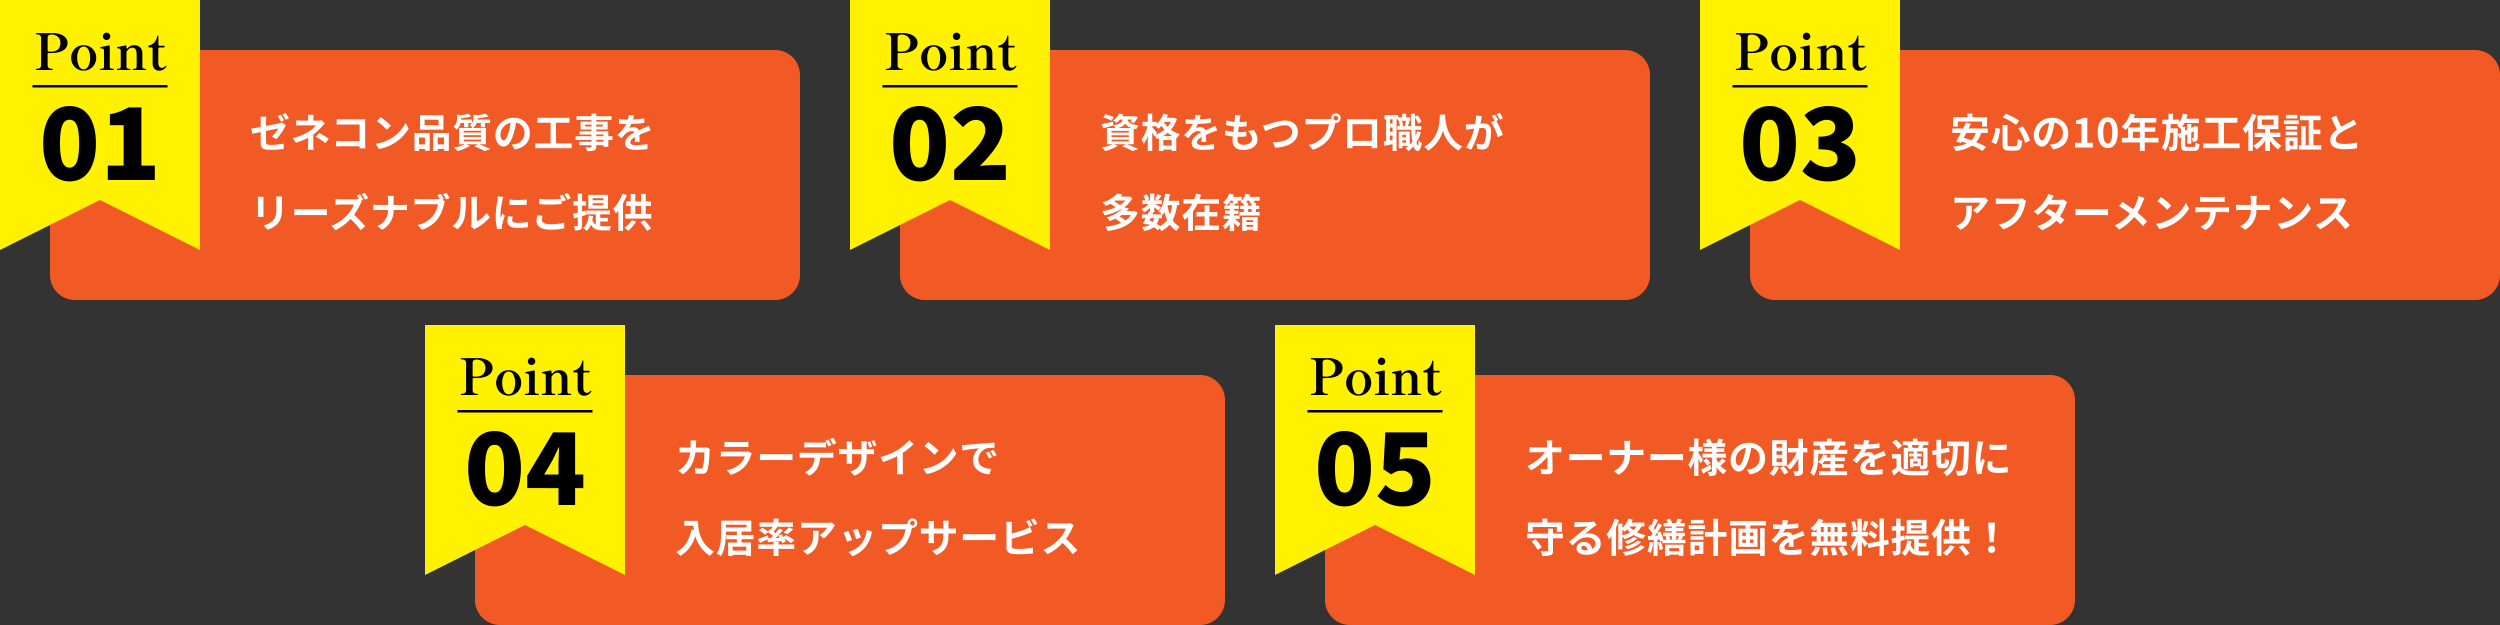
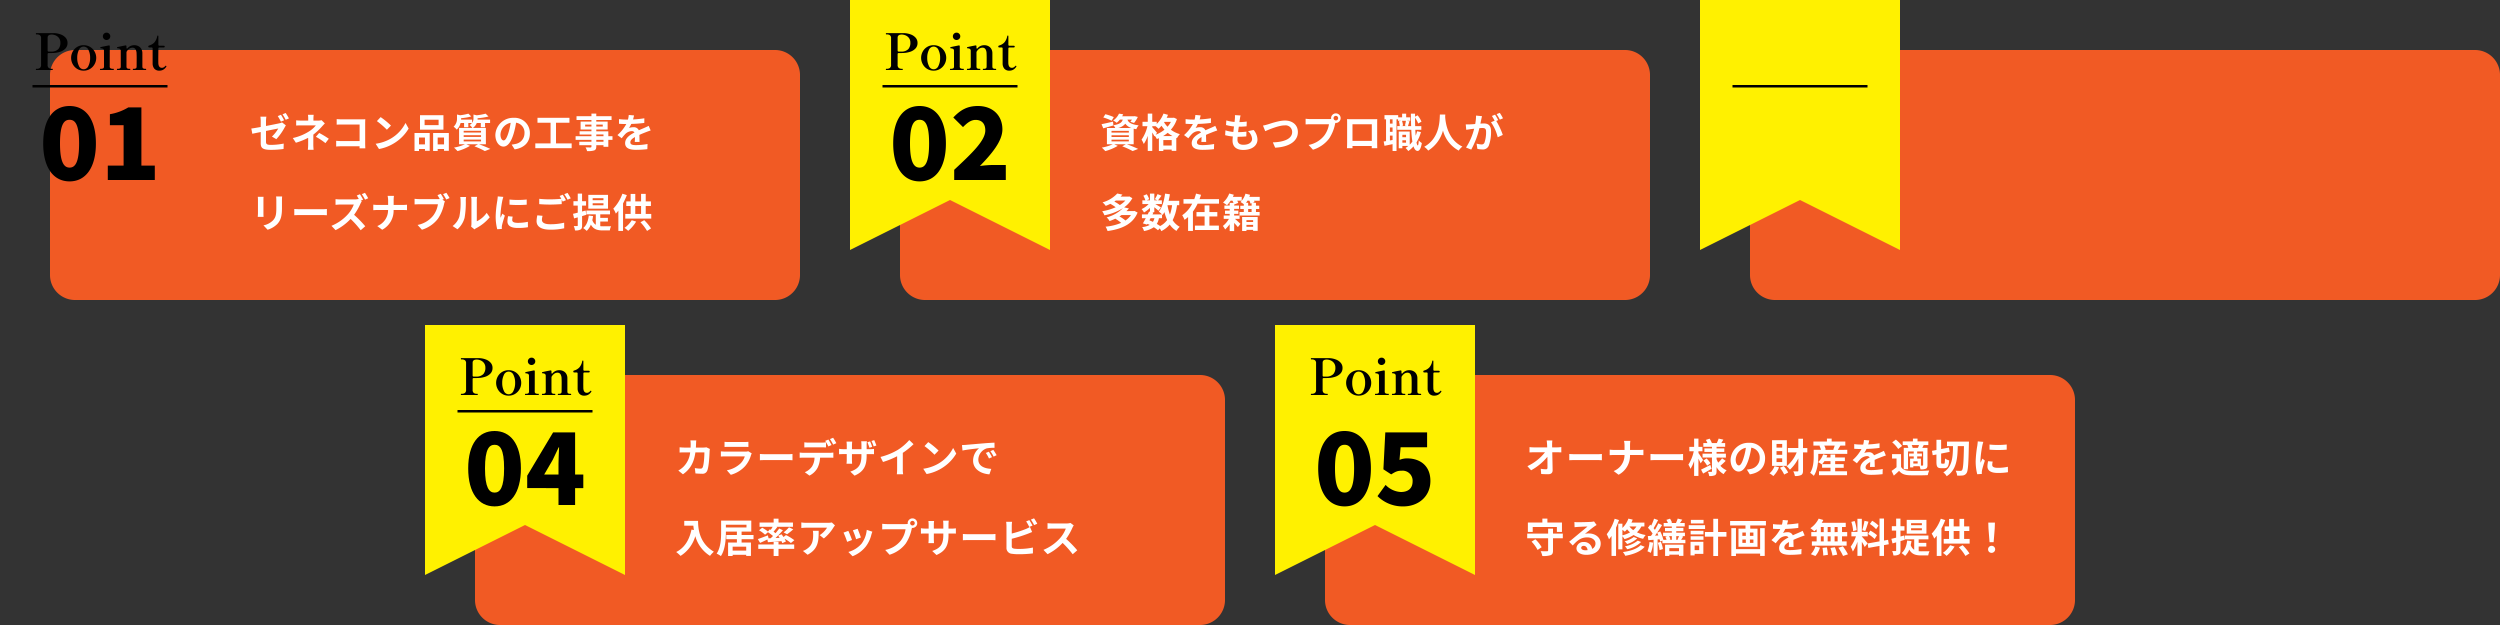
<svg xmlns="http://www.w3.org/2000/svg" width="1000" height="250" viewBox="0 0 1000 250">
  <rect x="0" y="0" width="1000" height="250" fill="#333333" stroke="none" />
  <defs>
    <style>.a{fill:#f15a24;}.b{fill:#fff;}.c{fill:#fff100;}</style>
  </defs>
  <g transform="translate(-7445 3601)">
    <path class="a" d="M10,0H290a10,10,0,0,1,10,10V90a10,10,0,0,1-10,10H10A10,10,0,0,1,0,90V10A10,10,0,0,1,10,0Z" transform="translate(7635 -3451)" />
    <path class="b" d="M8.512,6.168H6.16A11.841,11.841,0,0,1,6.272,7.64c0,.48-.016.944-.032,1.392H3.952c-.608,0-1.44-.048-2.112-.112v2.1c.688-.064,1.568-.064,2.112-.064H6.064a9.409,9.409,0,0,1-2.64,5.7,9.534,9.534,0,0,1-2.1,1.568l1.856,1.5c2.864-2.032,4.384-4.544,4.976-8.768h3.6c0,1.728-.208,4.928-.672,5.936a.851.851,0,0,1-.912.56,13.243,13.243,0,0,1-2.24-.224l.256,2.144c.768.064,1.728.128,2.64.128A1.97,1.97,0,0,0,12.9,18.264c.688-1.632.88-6.1.944-7.824a6.542,6.542,0,0,1,.112-.848L12.56,8.92a7.437,7.437,0,0,1-1.2.112H8.352c.032-.464.048-.944.064-1.44C8.432,7.208,8.464,6.536,8.512,6.168Zm11.3.56V8.792c.464-.032,1.152-.048,1.664-.048H27.6c.576,0,1.328.016,1.76.048V6.728a15.085,15.085,0,0,1-1.728.08h-6.16A13.487,13.487,0,0,1,19.808,6.728Zm10.9,4.64-1.424-.88a3.375,3.375,0,0,1-1.168.16h-7.92c-.5,0-1.184-.048-1.856-.1v2.08c.672-.064,1.472-.08,1.856-.08H27.92a6.941,6.941,0,0,1-1.648,2.768,10.792,10.792,0,0,1-5.536,2.8l1.584,1.808a11.981,11.981,0,0,0,5.712-3.456A11.5,11.5,0,0,0,30.4,12.04,5.928,5.928,0,0,1,30.7,11.368Zm3.248.224V14.1c.592-.048,1.664-.08,2.576-.08H45.12c.672,0,1.488.064,1.872.08V11.592c-.416.032-1.12.1-1.872.1H36.528C35.7,11.688,34.528,11.64,33.952,11.592ZM51.728,6.92V8.984c.48-.032,1.168-.048,1.712-.048h5.232c.56,0,1.184.016,1.728.048V6.92a12.559,12.559,0,0,1-1.728.128H53.44A11.971,11.971,0,0,1,51.728,6.92Zm-1.856,4.1v2.1c.448-.032,1.072-.064,1.536-.064h4.4a6.876,6.876,0,0,1-.992,3.536,6.534,6.534,0,0,1-2.9,2.288l1.872,1.36a7.583,7.583,0,0,0,3.216-3.072,10.151,10.151,0,0,0,1.024-4.112h3.856c.448,0,1.056.016,1.456.048v-2.08a12.1,12.1,0,0,1-1.456.1H51.408A12.182,12.182,0,0,1,49.872,11.016Zm11.488-5.2-1.28.528a20.372,20.372,0,0,1,1.264,2.224l1.28-.56C62.32,7.416,61.76,6.408,61.36,5.816Zm1.888-.72-1.264.528a18.877,18.877,0,0,1,1.28,2.208l1.28-.56A25.024,25.024,0,0,0,63.248,5.1ZM78.032,6.552,76.96,6.9A21.186,21.186,0,0,1,77.776,9.1l1.1-.352A16.222,16.222,0,0,0,78.032,6.552ZM79.68,6.04l-1.088.352a14.33,14.33,0,0,1,.864,2.176l1.1-.352C80.352,7.608,79.984,6.68,79.68,6.04Zm-3.024,6.128V11.64h1.2c.832,0,1.392.016,1.744.048V9.56a9.481,9.481,0,0,1-1.76.112H76.656V7.992A10.277,10.277,0,0,1,76.768,6.5H74.48a10.558,10.558,0,0,1,.1,1.488v1.68H70.784V8.1a12.76,12.76,0,0,1,.1-1.456H68.608c.048.5.1.976.1,1.44V9.672h-1.36a10.579,10.579,0,0,1-1.728-.144V11.7c.352-.016.928-.064,1.728-.064H68.7v2.176a12.94,12.94,0,0,1-.1,1.68h2.24c-.016-.32-.064-.96-.064-1.68V11.64h3.792v.608c0,3.936-1.36,5.312-4.448,6.4l1.712,1.616C75.712,18.552,76.656,16.136,76.656,12.168Zm5.536.608L83.2,14.792a32.06,32.06,0,0,0,5.648-2.3v5.12a17.92,17.92,0,0,1-.112,2.1h2.528a11,11,0,0,1-.144-2.1V11.144a29.348,29.348,0,0,0,4.3-3.472L93.7,6.024a20.512,20.512,0,0,1-4.512,3.888A25.728,25.728,0,0,1,82.192,12.776ZM101.3,6.84l-1.5,1.6a33.268,33.268,0,0,1,4,3.456l1.632-1.664A32.315,32.315,0,0,0,101.3,6.84ZM99.3,17.5l1.344,2.112a17.328,17.328,0,0,0,5.936-2.256,17.014,17.014,0,0,0,5.92-5.92l-1.248-2.256a15.066,15.066,0,0,1-5.824,6.224A16.491,16.491,0,0,1,99.3,17.5Zm15.488-9.472.208,2.192c1.856-.4,5.12-.752,6.624-.912a6.4,6.4,0,0,0-2.384,4.944c0,3.472,3.168,5.264,6.528,5.488l.752-2.192c-2.72-.144-5.184-1.088-5.184-3.728a4.862,4.862,0,0,1,3.392-4.48,16.622,16.622,0,0,1,3.088-.224l-.016-2.048c-1.136.048-2.88.144-4.528.288-2.928.24-5.568.48-6.912.592C116.048,7.976,115.424,8.008,114.784,8.024ZM125.52,10.68l-1.184.5a12.345,12.345,0,0,1,1.248,2.224l1.216-.544A19.861,19.861,0,0,0,125.52,10.68Zm1.792-.736-1.168.544a14.076,14.076,0,0,1,1.312,2.16l1.2-.576A23.932,23.932,0,0,0,127.312,9.944ZM3.7,38.344V40.28H7.344c.048.544.112,1.12.224,1.728l-.976-.176c-.88,4.208-2.784,7.3-6.112,8.976A15.2,15.2,0,0,1,2.224,52.36a13.845,13.845,0,0,0,5.9-7.9,13.519,13.519,0,0,0,5.888,7.888,10.244,10.244,0,0,1,1.536-1.664c-5.888-3.472-6.32-9.312-6.32-12.336Zm24.784,11.9H23.056V48.664H28.48ZM20.352,39.9h8.24v1.088h-8.24Zm11.056,5.792v-1.7H26.64V42.648h3.872V38.232H18.448V42.92c0,2.528-.144,6.1-1.792,8.528a8.125,8.125,0,0,1,1.7.992c1.744-2.608,2-6.752,2-9.52v-.272h4.4v1.344h-4.24v1.7h4.24V47h-3.52v5.392h1.824v-.48H28.48v.464h1.9V47H26.64V45.688Zm6.032-.368-.288-1.184c-1.472.576-3.008,1.168-4.016,1.488l.9,1.536c.864-.384,1.92-.88,2.928-1.376l.192,1.1c1.536-.112,3.488-.256,5.424-.432a6.194,6.194,0,0,1,.336.8l1.44-.64a6.61,6.61,0,0,0-.544-1.152,17.652,17.652,0,0,1,2.544,1.744l1.376-1.136a20.332,20.332,0,0,0-3.344-2.048l-.976.784c-.256-.384-.544-.768-.8-1.1l-1.344.56c.192.272.4.56.576.864l-1.648.08a38.9,38.9,0,0,0,2.976-3.12L41.68,41.4c-.4.576-.912,1.216-1.456,1.872-.24-.192-.512-.384-.8-.592.464-.544.992-1.2,1.488-1.84l-.352-.128h6.624v-1.7H41.408V37.464H39.456v1.552H33.824v1.7h5.232c-.224.4-.5.848-.752,1.232l-.384-.224-.736.88a15.954,15.954,0,0,0-2.3-1.52l-1.264,1.04a12.607,12.607,0,0,1,2.4,1.76l1.168-.992a22.008,22.008,0,0,1,2.016,1.5c-.3.3-.608.608-.912.9ZM44.832,43.7A23.61,23.61,0,0,0,47.3,41.736l-1.7-.816a14.536,14.536,0,0,1-2.16,2.032ZM41.408,46.76H39.456v1.024H33.312v1.76h6.144v2.848h1.952V49.544H47.68v-1.76H41.408ZM64,40.168l-1.264-1.184a8.251,8.251,0,0,1-1.632.144H52.48a12.685,12.685,0,0,1-1.952-.16v2.224c.752-.064,1.28-.112,1.952-.112h8.336a9.515,9.515,0,0,1-2.944,2.976l1.664,1.328A16.3,16.3,0,0,0,63.376,41,8.056,8.056,0,0,1,64,40.168Zm-6.528,2.16h-2.32a8.87,8.87,0,0,1,.112,1.44c0,2.624-.384,4.32-2.416,5.728a6.322,6.322,0,0,1-1.68.88L53.04,51.9C57.392,49.56,57.472,46.3,57.472,42.328ZM73.04,41.5l-1.9.624a26.651,26.651,0,0,1,1.3,3.552L74.352,45C74.128,44.264,73.344,42.184,73.04,41.5Zm5.9,1.168-2.24-.72a10.943,10.943,0,0,1-2.048,5.488,10.766,10.766,0,0,1-5.312,3.344l1.68,1.712a12.5,12.5,0,0,0,5.36-3.968,12.9,12.9,0,0,0,2.176-4.688C78.656,43.512,78.752,43.176,78.944,42.664Zm-9.616-.32-1.92.688a32.317,32.317,0,0,1,1.456,3.7l1.952-.736C70.5,45.1,69.728,43.16,69.328,42.344Zm24.736-3.072a.92.92,0,1,1,.928.912A.929.929,0,0,1,94.064,39.272Zm-.992,0a1.772,1.772,0,0,0,.032.3,6.9,6.9,0,0,1-.912.064H84.784a17.815,17.815,0,0,1-1.9-.128v2.256c.4-.032,1.168-.064,1.9-.064h7.44a10.055,10.055,0,0,1-1.872,4.512,10.489,10.489,0,0,1-6.272,3.76l1.744,1.92a12.851,12.851,0,0,0,6.432-4.432,16.152,16.152,0,0,0,2.4-5.824c.048-.144.08-.3.128-.48a.912.912,0,0,0,.208.016,1.912,1.912,0,1,0-1.92-1.9Zm16.336,4.656V43.4h1.184c.848,0,1.408.016,1.76.048V41.32a9.481,9.481,0,0,1-1.76.112h-1.184v-1.68a10.08,10.08,0,0,1,.112-1.488h-2.288a10.559,10.559,0,0,1,.1,1.488v1.68h-3.792V39.848a9.778,9.778,0,0,1,.1-1.44H101.36c.048.48.1.976.1,1.44v1.584H100.1a10.393,10.393,0,0,1-1.728-.144v2.176c.352-.032.928-.064,1.728-.064h1.36v2.176a12.939,12.939,0,0,1-.1,1.68h2.24c-.016-.32-.064-.976-.064-1.68V43.4h3.792v.608c0,3.936-1.36,5.312-4.448,6.384l1.712,1.616C108.448,50.312,109.408,47.9,109.408,43.928Zm5.744-.336V46.1c.592-.048,1.664-.08,2.576-.08h8.592c.672,0,1.488.064,1.872.08V43.592c-.416.032-1.12.1-1.872.1h-8.592C116.9,43.688,115.728,43.64,115.152,43.592Zm26.576-5.552-1.264.512a19.151,19.151,0,0,1,1.248,2.224l1.3-.544C142.7,39.64,142.128,38.632,141.728,38.04Zm1.888-.72-1.264.512a16.963,16.963,0,0,1,1.3,2.208l1.264-.544A17.661,17.661,0,0,0,143.616,37.32Zm-8.784,1.408h-2.368a13.241,13.241,0,0,1,.128,1.664v8.72a2.308,2.308,0,0,0,2.192,2.4,17.81,17.81,0,0,0,2.688.176,45.466,45.466,0,0,0,5.7-.336V49.016a27.106,27.106,0,0,1-5.568.56,14.964,14.964,0,0,1-1.856-.1c-.72-.144-1.04-.32-1.04-1.008v-2.96a55.227,55.227,0,0,0,6.272-1.952c.528-.192,1.248-.5,1.872-.752l-.864-2.032a10.347,10.347,0,0,1-1.744.864,40.351,40.351,0,0,1-5.536,1.776V40.392A12.02,12.02,0,0,1,134.832,38.728ZM159.5,40.152l-1.312-.976a5.734,5.734,0,0,1-1.648.208H150.9a17.875,17.875,0,0,1-1.888-.112v2.272c.336-.016,1.216-.112,1.888-.112h5.424a12.4,12.4,0,0,1-2.384,3.92,17.936,17.936,0,0,1-6.56,4.592l1.648,1.728a21.076,21.076,0,0,0,6.016-4.5,36.487,36.487,0,0,1,4.032,4.528L160.9,50.12a44.979,44.979,0,0,0-4.464-4.576,23.524,23.524,0,0,0,2.512-4.4A7.561,7.561,0,0,1,159.5,40.152Z" transform="translate(7715 -3431)" />
    <path class="c" d="M0,0V100L40,80l40,20V0Z" transform="translate(7615 -3471)" />
    <path d="M-12.16.56c6.28,0,10.52-5.28,10.52-15.2,0-9.88-4.24-14.96-10.52-14.96-6.32,0-10.56,5.04-10.56,14.96S-18.48.56-12.16.56Zm0-5.52C-14.28-4.96-16-6.8-16-14.64s1.72-9.44,3.84-9.44,3.8,1.6,3.8,9.44S-10.04-4.96-12.16-4.96ZM7.68-12.2l3.4-5.84c.84-1.72,1.64-3.36,2.4-5.04h.16c-.08,1.88-.24,4.76-.24,6.64v4.24ZM13.4,0h6.64V-6.76h3.28V-12.2H20.04V-29.04h-8.8L.88-11.72v4.96H13.4Z" transform="translate(7655 -3399)" />
    <path d="M0,0H54V1H0Z" transform="translate(7628 -3437)" />
    <path d="M-18.19-14.74a8.251,8.251,0,0,1,2.57.55,4.715,4.715,0,0,1,1.91,1.32,3.038,3.038,0,0,1,.72,2.03,3.125,3.125,0,0,1-.89,2.31,5.129,5.129,0,0,1-2.16,1.28,10.4,10.4,0,0,1-2.59.45q-.54.02-1.54.02h-.36a.419.419,0,0,0-.31.11.419.419,0,0,0-.11.31V-2.1a1.5,1.5,0,0,0,.46,1.28,2.005,2.005,0,0,0,1.22.34h.24q.14,0,.14.22,0,.26-.14.26h-6.48q-.14,0-.14-.26,0-.22.14-.22h.26a2.015,2.015,0,0,0,1.21-.34,1.488,1.488,0,0,0,.47-1.28V-12.64a1.475,1.475,0,0,0-.46-1.27,2.049,2.049,0,0,0-1.22-.33h-.26q-.14,0-.14-.26,0-.24.14-.24Zm-1.26,7.38a3.763,3.763,0,0,0,2.79-1.01,3.751,3.751,0,0,0,.81-2.55,2.991,2.991,0,0,0-.57-1.88,3.23,3.23,0,0,0-1.37-1.06,4.1,4.1,0,0,0-1.52-.32q-1.64,0-1.64,1.28v5.12a.419.419,0,0,0,.11.31.419.419,0,0,0,.31.11ZM-6.55.26A4.752,4.752,0,0,1-9.17-.47a4.993,4.993,0,0,1-1.76-1.91,5.221,5.221,0,0,1-.62-2.46,5.241,5.241,0,0,1,.62-2.49A4.865,4.865,0,0,1-9.17-9.21a4.852,4.852,0,0,1,2.62-.71,4.9,4.9,0,0,1,2.63.71A4.917,4.917,0,0,1-2.14-7.33a5.175,5.175,0,0,1,.63,2.49,5.155,5.155,0,0,1-.63,2.46A5.045,5.045,0,0,1-3.92-.47,4.8,4.8,0,0,1-6.55.26Zm0-.54A2.109,2.109,0,0,0-4.64-1.61a6.944,6.944,0,0,0,.69-3.23,6.878,6.878,0,0,0-.68-3.23A2.1,2.1,0,0,0-6.55-9.36a2.077,2.077,0,0,0-1.88,1.3,6.891,6.891,0,0,0-.68,3.22,7.03,7.03,0,0,0,.68,3.23A2.077,2.077,0,0,0-6.55-.28ZM2.63-12a1.428,1.428,0,0,1-1.05-.43,1.405,1.405,0,0,1-.43-1.03,1.428,1.428,0,0,1,.43-1.05,1.428,1.428,0,0,1,1.05-.43,1.438,1.438,0,0,1,1.04.43,1.412,1.412,0,0,1,.44,1.05,1.389,1.389,0,0,1-.44,1.03A1.438,1.438,0,0,1,2.63-12ZM.13,0Q-.01,0-.01-.26q0-.22.14-.22H.37a1.916,1.916,0,0,0,.91-.18q.33-.18.33-.78L1.59-7.6a.926.926,0,0,0-.3-.82,2.1,2.1,0,0,0-1-.24q-.18-.02-.18-.3,0-.16.12-.18.44-.12,1.39-.31t1.83-.37l.12-.02q.34,0,.34.38L3.89-1.44a.8.8,0,0,0,.34.78,1.979,1.979,0,0,0,.92.18h.24q.14,0,.14.22,0,.26-.14.26ZM18.31-.48q.16,0,.16.24T18.31,0H13.27q-.14,0-.14-.24t.14-.24h.24a1.629,1.629,0,0,0,.85-.18q.29-.18.29-.78l.02-3.52q0-.96-.04-1.68a3.413,3.413,0,0,0-.42-1.66,1.4,1.4,0,0,0-1.3-.62,2.039,2.039,0,0,0-1.16.38,3.889,3.889,0,0,0-1.02,1.06,1.088,1.088,0,0,0-.14.52v5.52q0,.6.3.78a1.686,1.686,0,0,0,.86.18h.24q.14,0,.14.24T11.99,0H6.93q-.16,0-.16-.24t.16-.24h.2a1.735,1.735,0,0,0,.88-.18q.3-.18.3-.78L8.29-7.6a.94.94,0,0,0-.31-.83,2.025,2.025,0,0,0-.99-.25Q6.81-8.7,6.81-9a.128.128,0,0,1,.12-.14q.44-.12,1.38-.32t1.82-.36l.12-.02q.34,0,.34.38v.56a.519.519,0,0,0,.05.25.148.148,0,0,0,.13.09.388.388,0,0,0,.3-.18,3.38,3.38,0,0,1,2.58-1.18,3.5,3.5,0,0,1,1.82.44,2.819,2.819,0,0,1,1.1,1.14,3.387,3.387,0,0,1,.38,1.48v5.42q0,.6.3.78a1.686,1.686,0,0,0,.86.18Zm5.44.74a2.555,2.555,0,0,1-1.98-.74,3.227,3.227,0,0,1-.72-2.16V-8.6a.419.419,0,0,0-.11-.31.419.419,0,0,0-.31-.11h-.9q-.42,0-.42-.34a.448.448,0,0,1,.36-.44,4.484,4.484,0,0,0,2.01-1.16,5.061,5.061,0,0,0,1.19-2.46q.08-.38.28-.38a.161.161,0,0,1,.15.11.769.769,0,0,1,.05.31v3.26a.419.419,0,0,0,.11.31.419.419,0,0,0,.31.11h1.7q.42,0,.42.34t-.42.34h-1.7a.419.419,0,0,0-.31.11.419.419,0,0,0-.11.31l-.04,4.2.02,1.66q.1,1.86,1.4,1.86a1.511,1.511,0,0,0,.72-.16,2.861,2.861,0,0,0,.68-.56q.1-.12.18-.12a.252.252,0,0,1,.17.09.252.252,0,0,1,.09.17.307.307,0,0,1-.04.12A3.563,3.563,0,0,1,25.29-.11,3.169,3.169,0,0,1,23.75.26Z" transform="translate(7655 -3443)" />
    <path class="a" d="M10,0H290a10,10,0,0,1,10,10V90a10,10,0,0,1-10,10H10A10,10,0,0,1,0,90V10A10,10,0,0,1,10,0Z" transform="translate(7975 -3451)" />
    <path class="b" d="M10.944,6.184H8.672c.064.416.112.928.16,1.616q.024.528.048,1.152h-5.3A15.316,15.316,0,0,1,1.808,8.84v2.128c.56-.032,1.248-.064,1.824-.064H8A19,19,0,0,1,.96,16.456L2.432,18.12A22,22,0,0,0,8.96,12.712c.032,1.648.032,3.248.032,4.32,0,.464-.16.672-.56.672A13.59,13.59,0,0,1,6.3,17.512l.176,2.08c.912.064,1.808.1,2.784.1,1.216,0,1.808-.592,1.792-1.616-.032-2.16-.1-4.832-.144-7.168h2.064c.432,0,1.04.032,1.552.048V8.824a12.369,12.369,0,0,1-1.664.128h-2c0-.416-.016-.8-.016-1.152A13.685,13.685,0,0,1,10.944,6.184Zm6.768,5.408V14.1c.592-.048,1.664-.08,2.576-.08H28.88c.672,0,1.488.064,1.872.08V11.592c-.416.032-1.12.1-1.872.1H20.288C19.456,11.688,18.288,11.64,17.712,11.592Zm22.1-3.376v1.76h-4.16c-.64,0-1.3-.064-1.776-.112v2.208c.5-.032,1.136-.08,1.84-.08h4.08a6.832,6.832,0,0,1-4.336,6.432L37.44,19.9a8.594,8.594,0,0,0,4.56-7.9h3.6c.64,0,1.424.048,1.76.064V9.88c-.336.032-1.008.1-1.744.1h-3.6V8.232a12.341,12.341,0,0,1,.128-1.888H39.6A7.994,7.994,0,0,1,39.808,8.216Zm10.384,3.376V14.1c.592-.048,1.664-.08,2.576-.08H61.36c.672,0,1.488.064,1.872.08V11.592c-.416.032-1.12.1-1.872.1H52.768C51.936,11.688,50.768,11.64,50.192,11.592Zm21.04,2.4c-.272-.432-1.424-2.192-1.856-2.784v-.7h1.6V8.744h-1.6v-3.3H67.648v3.3h-1.92V10.5H67.5a16,16,0,0,1-2.144,5.36,9.129,9.129,0,0,1,.832,1.68,13.5,13.5,0,0,0,1.456-3.152v5.984h1.728v-6.9c.352.688.688,1.408.88,1.872Zm2.9,1.984c-1.36.7-2.768,1.424-3.712,1.856l.816,1.6c1.024-.56,2.272-1.264,3.392-1.92Zm-2.8-1.744a11.216,11.216,0,0,1,1.52,2.048l1.36-.96a10.961,10.961,0,0,0-1.584-1.936Zm7.5-.9a12.6,12.6,0,0,1-1.552,1.728,8.686,8.686,0,0,1-.656-1.408v-.624h3.728V11.48H76.624v-.7h3.1V9.352h-3.1v-.64h3.44V7.224H78.512c.256-.4.544-.88.832-1.36l-1.888-.432c-.16.512-.48,1.248-.72,1.792H74.752a8.85,8.85,0,0,0-.912-1.76l-1.5.512a9.083,9.083,0,0,1,.624,1.248H71.328V8.712h3.456v.64H71.76v1.424h3.024v.7h-3.76v1.552h3.76v5.456c0,.192-.064.272-.256.272s-.816,0-1.36-.032a5.919,5.919,0,0,1,.512,1.7,5.218,5.218,0,0,0,2.272-.32c.512-.288.672-.736.672-1.6V16.84a7.589,7.589,0,0,0,2.832,2.816,7.082,7.082,0,0,1,1.2-1.536,6.687,6.687,0,0,1-2.5-1.808,25.755,25.755,0,0,0,2.112-1.968Zm17.2.032a6.093,6.093,0,0,0-6.464-6.24,7.109,7.109,0,0,0-7.344,6.848c0,2.7,1.472,4.656,3.248,4.656,1.744,0,3.12-1.984,4.08-5.216a32.357,32.357,0,0,0,.96-4.336,3.955,3.955,0,0,1,3.36,4.224,4.342,4.342,0,0,1-3.648,4.288,12.306,12.306,0,0,1-1.488.256l1.2,1.9C93.968,19.128,96.032,16.744,96.032,13.368Zm-11.76.4a5.036,5.036,0,0,1,4.064-4.64A24.017,24.017,0,0,1,87.488,13c-.656,2.16-1.28,3.168-1.952,3.168C84.912,16.168,84.272,15.384,84.272,13.768ZM102.88,9.032h-2.272V7.576h2.272Zm0,2.9h-2.272V10.44h2.272Zm0,2.9h-2.272V13.336h2.272Zm1.856-8.752h-5.92V16.344h5.92Zm-4.928,10.4a7.145,7.145,0,0,1-2,2.864,9.574,9.574,0,0,1,1.52,1.072,9.95,9.95,0,0,0,2.288-3.488Zm2.16.64a12.616,12.616,0,0,1,1.7,2.7l1.6-.816a11.664,11.664,0,0,0-1.76-2.56Zm10.96-7.9H111.2V5.5h-1.872V9.208h-4.176v1.76h3.52a14.083,14.083,0,0,1-4.016,5.52,8.965,8.965,0,0,1,1.3,1.392,15.569,15.569,0,0,0,3.376-4.528v4.88c0,.24-.1.32-.336.336-.24,0-.944,0-1.68-.032a7.015,7.015,0,0,1,.64,1.872,5.382,5.382,0,0,0,2.512-.4c.544-.3.736-.816.736-1.776V10.968h1.728Zm5.936,6.432a9.406,9.406,0,0,0,.912-1.2h2.416v1.2Zm5.2,1.456h3.424V15.64h-3.424v-1.2h3.888V12.984h-3.888V11.8h-1.872v1.184h-1.616c.128-.288.256-.576.352-.864l-1.68-.384a7.53,7.53,0,0,1-2.016,3.12,8.368,8.368,0,0,1,1.5.912l.1-.1V17.1h3.36V18.5H117.6v1.568h11.216V18.5h-4.752Zm-.192-8.864a13.617,13.617,0,0,1-.576,1.616l.288.08h-3.76l.48-.128a7.153,7.153,0,0,0-.592-1.568Zm1.248,1.7c.3-.48.656-1.088,1.024-1.7h1.984V6.616h-5.456V5.448h-1.9V6.616H115.36V8.232h2.768l-.352.1a8.181,8.181,0,0,1,.608,1.6h-2.9V12.5c0,1.9-.128,4.688-1.44,6.64a7.55,7.55,0,0,1,1.472,1.2c1.5-2.192,1.792-5.584,1.792-7.824v-.96h11.6V9.928ZM137.7,6.168l-2.112-.176a8.9,8.9,0,0,1-.32,1.84H134.5a20.819,20.819,0,0,1-2.816-.192V9.512c.88.064,2.048.1,2.7.1h.208a15.7,15.7,0,0,1-3.536,4.416l1.712,1.28a18.421,18.421,0,0,1,1.488-1.76,3.9,3.9,0,0,1,2.5-1.1,1.231,1.231,0,0,1,1.12.544c-1.824.944-3.744,2.224-3.744,4.272,0,2.064,1.856,2.672,4.368,2.672a40.025,40.025,0,0,0,4.528-.272l.064-2.064a26.174,26.174,0,0,1-4.544.448c-1.568,0-2.32-.24-2.32-1.12,0-.8.64-1.424,1.84-2.112-.016.7-.032,1.472-.08,1.952h1.92c-.016-.736-.048-1.92-.064-2.816.976-.448,1.888-.8,2.608-1.088.544-.208,1.392-.528,1.9-.672l-.8-1.856c-.592.3-1.152.56-1.776.832-.656.288-1.328.56-2.16.944a2.167,2.167,0,0,0-2.128-1.232,5.422,5.422,0,0,0-1.808.32,11.171,11.171,0,0,0,.912-1.632,47.663,47.663,0,0,0,5.216-.4l.016-1.856a40.507,40.507,0,0,1-4.528.464A15.309,15.309,0,0,0,137.7,6.168Zm17.36,2.976a3.728,3.728,0,0,0-.384-1.12H157.6c-.128.368-.272.784-.416,1.12Zm4.192,6.832c0,.192-.064.24-.24.256h-.64V13.448h-1.5v-.88h1.888V11.416h-1.888v-.832h2.384Zm-2.192-.576h-1.728v-.88h1.728Zm-4.128-7.312a5.984,5.984,0,0,1,.4,1.056H151.5v8.544h1.712v-7.1H155.5v.832h-1.872v1.152H155.5v.88h-1.472v3.52h1.3v-.5h2.5a6,6,0,0,1,.368,1.28,5.094,5.094,0,0,0,2.16-.272c.512-.288.64-.7.64-1.472V9.144h-2.08c.176-.336.368-.7.576-1.12h1.84V6.552h-4.32v-1.1h-1.84v1.1h-4.08V8.024H153.2Zm-2.08.3a13.9,13.9,0,0,0-2.512-2.544L146.88,6.936a12.468,12.468,0,0,1,2.4,2.656Zm-.432,3.264h-3.6V13.4h1.792v3.488a19.175,19.175,0,0,1-1.984,1.472l.9,1.888c.816-.688,1.472-1.3,2.112-1.92.96,1.232,2.24,1.7,4.144,1.776,1.952.08,5.344.048,7.328-.048A8.675,8.675,0,0,1,161.7,18.2c-2.208.176-5.984.224-7.9.144-1.632-.064-2.752-.512-3.376-1.584Zm16.368,3.808c-.3,0-.336-.1-.336-.736v-3.3l3.408-.672-.288-1.728-3.12.592v-3.7h-1.872V9.992l-1.792.336.3,1.76,1.488-.288v2.928c0,1.952.368,2.544,1.872,2.544h1.328c1.264,0,1.728-.768,1.888-3.12A4.792,4.792,0,0,1,168,13.384c-.048,1.7-.1,2.08-.4,2.08ZM168.8,6.632V8.456h2.4c-.064,4.512-.272,8.336-3.872,10.5a5.12,5.12,0,0,1,1.344,1.536c3.936-2.528,4.336-6.944,4.432-12.032h2.48c-.128,6.464-.32,9.024-.752,9.584a.671.671,0,0,1-.624.3c-.368,0-1.12,0-1.952-.064a4.892,4.892,0,0,1,.592,1.952,13.359,13.359,0,0,0,2.32-.048,2.056,2.056,0,0,0,1.456-.96c.608-.88.768-3.648.928-11.616.016-.256.032-.976.032-.976Zm17.008,1.184V9.864a42.943,42.943,0,0,0,6.88,0V7.8A32.9,32.9,0,0,1,185.808,7.816Zm1.28,6.832-1.84-.176a9.775,9.775,0,0,0-.272,2.08c0,1.648,1.328,2.624,4.08,2.624a22.659,22.659,0,0,0,4.128-.3l-.032-2.16a18.913,18.913,0,0,1-4.016.416c-1.632,0-2.24-.432-2.24-1.136A5.43,5.43,0,0,1,187.088,14.648Zm-3.744-7.9-2.24-.192c-.016.512-.112,1.12-.16,1.568a44.616,44.616,0,0,0-.672,6.336,20.453,20.453,0,0,0,.624,5.232l1.856-.128c-.016-.224-.032-.48-.032-.656a4.828,4.828,0,0,1,.08-.752c.176-.848.7-2.592,1.152-3.92l-.992-.784c-.224.528-.48,1.088-.72,1.632a7.719,7.719,0,0,1-.064-1.04,42.435,42.435,0,0,1,.768-5.872C183.008,7.88,183.216,7.08,183.344,6.744ZM3.088,40.792h9.664v1.984h2.032v-3.76H8.96V37.448H6.944v1.568H1.152v3.76H3.088Zm-.464,5.872A13.955,13.955,0,0,1,5.04,49.976l1.632-1.1a14.577,14.577,0,0,0-2.528-3.184Zm12.5-3.216H11.2V41.48H9.248v1.968H.88V45.3H9.248v4.848c0,.272-.112.352-.448.352-.32,0-1.5.016-2.544-.032a7.138,7.138,0,0,1,.672,1.936,9.532,9.532,0,0,0,3.312-.336c.736-.288.96-.8.96-1.888V45.3h3.92Zm7.36,5.664c0-.4.384-.768.992-.768.864,0,1.456.672,1.552,1.712a8.353,8.353,0,0,1-.928.048C23.136,50.1,22.48,49.7,22.48,49.112Zm-2.72-10.3.064,2.08c.368-.048.88-.1,1.312-.128.848-.048,3.056-.144,3.872-.16-.784.688-2.448,2.032-3.344,2.768-.944.784-2.88,2.416-4.016,3.328L19.1,48.2c1.712-1.952,3.312-3.248,5.76-3.248,1.888,0,3.328.976,3.328,2.416a2.319,2.319,0,0,1-1.328,2.176,3.2,3.2,0,0,0-3.408-2.736,2.681,2.681,0,0,0-2.864,2.5c0,1.6,1.68,2.624,3.9,2.624,3.872,0,5.792-2,5.792-4.528,0-2.336-2.064-4.032-4.784-4.032a6.25,6.25,0,0,0-1.52.176c1.008-.8,2.688-2.208,3.552-2.816.368-.272.752-.5,1.12-.736l-1.04-1.424a6.991,6.991,0,0,1-1.216.176c-.912.08-4.336.144-5.184.144A11.1,11.1,0,0,1,19.76,38.808Zm16.1-1.312a18.12,18.12,0,0,1-3.168,6.176A14.959,14.959,0,0,1,33.6,45.72a12.791,12.791,0,0,0,1.008-1.344v8h1.808V41.048c.448-.992.848-2.032,1.184-3.024Zm3.1,4.416a9.142,9.142,0,0,1,.944.768,8.817,8.817,0,0,0,.928-.96,10.605,10.605,0,0,0,1.184,1.232,12.156,12.156,0,0,1-3.056,1.184Zm5.616-1.328a6.234,6.234,0,0,1-1.28,1.472,7.524,7.524,0,0,1-1.536-1.472Zm3.184,0V39.048h-5.2a11.26,11.26,0,0,0,.512-1.2l-1.712-.4a9.727,9.727,0,0,1-2.4,3.728v-1.7H37.312V49.72H38.96V44.5a6.986,6.986,0,0,1,.832,1.152,13.8,13.8,0,0,0,3.648-1.648,12.078,12.078,0,0,0,3.808,1.52,7.669,7.669,0,0,1,1.024-1.52,12.411,12.411,0,0,1-3.488-1.072,8.675,8.675,0,0,0,1.776-2.352Zm-2.672,5.664a10.983,10.983,0,0,1-5.136,2.272A5.809,5.809,0,0,1,40.88,49.7a11.655,11.655,0,0,0,5.568-2.9ZM43.52,44.792a9.6,9.6,0,0,1-3.68,1.728,4.942,4.942,0,0,1,1.008,1.088,10.351,10.351,0,0,0,4.064-2.24Zm2.72,3.264c-1.376,1.5-4.144,2.368-7.088,2.768a6.632,6.632,0,0,1,.96,1.5c3.264-.592,6.1-1.664,7.76-3.616Zm3.552-1.248a11.661,11.661,0,0,1-.816,3.712,8.492,8.492,0,0,1,1.328.64,13.544,13.544,0,0,0,.944-4.112Zm3.312.3a12.568,12.568,0,0,1,.736,2.944l1.328-.432a11.425,11.425,0,0,0-.816-2.88Zm8.5,2.144v1.232H57.728V49.256Zm-5.568,3.12h1.7v-.512H61.6v.48h1.76V47.88H56.032ZM52,44.264c.288-.368.56-.768.848-1.184a9.968,9.968,0,0,1,.48,1.1Zm6.736.176v1.472H57.728l.432-.144a4.66,4.66,0,0,0-.544-1.328Zm2.88,0c-.176.448-.432.976-.624,1.36l.32.112H60.5V44.44Zm.832,1.472c.24-.368.528-.8.832-1.28l-.624-.192h1.312V43.064H60.5v-.592H63.36V41.16H60.5v-.576h3.392V39.192H62c.272-.384.576-.832.912-1.312l-1.824-.448a10.883,10.883,0,0,1-.7,1.7l.192.064H58.432l.368-.144a6.409,6.409,0,0,0-.8-1.584l-1.44.48a8.153,8.153,0,0,1,.608,1.248h-1.7v1.392h3.264v.576H56v1.312h2.736v.592h-3.5V44.44h1.76l-.864.256a6,6,0,0,1,.48,1.216H55.344A14.173,14.173,0,0,0,54.1,42.568l-1.248.512c.7-1.008,1.392-2.08,1.984-3.056l-1.5-.688c-.368.784-.848,1.712-1.376,2.608a8.238,8.238,0,0,0-.512-.656c.56-.9,1.216-2.16,1.792-3.264l-1.616-.56a19.792,19.792,0,0,1-1.152,2.784c-.128-.128-.256-.256-.384-.368l-.912,1.232a13.565,13.565,0,0,1,1.856,2.32c-.208.32-.432.64-.64.928-.464.016-.88.048-1.264.064l.192,1.648,2.112-.16v6.48h1.6V45.784l.816-.064a8.931,8.931,0,0,1,.208.912l.912-.4v1.056h9.184V45.912Zm8.976-7.968H66.352v1.44h5.072Zm.608,2.144H65.488v1.5h6.544ZM69.68,48.216v1.84H67.856v-1.84Zm1.664-1.5H66.208v5.456h1.648v-.624h3.488Zm-5.088-.784h5.136V44.5H66.256Zm0-2.16h5.136V42.312H66.256Zm14.32-.976H77.232v-5.28h-1.92v5.28H71.968V44.68h3.344v7.712h1.92V44.68h3.344Zm13.472,6.864H84.384V41.24H82.528V52.392h1.856v-.944h9.664v.928h1.84V41.24h-1.84Zm-2.688-5.3H89.968V43.016H91.36Zm0,2.8H89.968V45.8H91.36ZM86.944,45.8h1.392v1.36H86.944Zm0-2.784h1.392V44.36H86.944Zm-4.9-4.608v1.776h6.144v1.28h-2.8v7.248h7.616V41.464H90.1v-1.28h6.272V38.408Zm23.168-.24-2.112-.176a8.9,8.9,0,0,1-.32,1.84h-.768A20.819,20.819,0,0,1,99.2,39.64v1.872c.88.064,2.048.1,2.7.1h.208a15.7,15.7,0,0,1-3.536,4.416l1.712,1.28a18.423,18.423,0,0,1,1.488-1.76,3.9,3.9,0,0,1,2.5-1.1,1.231,1.231,0,0,1,1.12.544c-1.824.944-3.744,2.224-3.744,4.272,0,2.064,1.856,2.672,4.368,2.672a40.024,40.024,0,0,0,4.528-.272l.064-2.064a26.174,26.174,0,0,1-4.544.448c-1.568,0-2.32-.24-2.32-1.12,0-.8.64-1.424,1.84-2.112-.016.7-.032,1.472-.08,1.952h1.92c-.016-.736-.048-1.92-.064-2.816.976-.448,1.888-.8,2.608-1.088.544-.208,1.392-.528,1.9-.672l-.8-1.856c-.592.3-1.152.56-1.776.832-.656.288-1.328.56-2.16.944a2.167,2.167,0,0,0-2.128-1.232,5.421,5.421,0,0,0-1.808.32,11.171,11.171,0,0,0,.912-1.632,47.663,47.663,0,0,0,5.216-.4l.016-1.856a40.507,40.507,0,0,1-4.528.464A15.308,15.308,0,0,0,105.216,38.168Zm19.84,4.672H123.84V40.792h1.216Zm0,3.728H123.84V44.536h1.216Zm-6.72-2.032h1.152v2.032h-1.152Zm3.92,0v2.032h-1.184V44.536Zm-1.184-1.7V40.792h1.184V42.84Zm-2.736-2.048h1.152V42.84h-1.152Zm-1.68,2.048h-2.144v1.7h2.144v2.032h-1.9v1.7h13.9v-1.7H126.8V44.536h2.08v-1.7H126.8V40.792h1.5v-1.68h-9.6a8.614,8.614,0,0,0,.624-1.12l-1.856-.544a9.839,9.839,0,0,1-3.312,3.824,17.62,17.62,0,0,1,1.552,1.248,11,11,0,0,0,.944-.832Zm-.5,9.568a8.756,8.756,0,0,0,1.824-3.36l-1.84-.448a7.884,7.884,0,0,1-1.792,3.072Zm2.848-3.248a20.311,20.311,0,0,1,.3,3.056l1.856-.272a20.93,20.93,0,0,0-.4-2.992Zm3.168.032a17.051,17.051,0,0,1,.816,3.04l1.9-.368a17.831,17.831,0,0,0-.928-2.976Zm3.168-.08a20.608,20.608,0,0,1,1.888,3.28l1.952-.656a21.7,21.7,0,0,0-2.016-3.2Zm16.08-8.864a12.024,12.024,0,0,0-2.544-1.936l-.912,1.28a12.873,12.873,0,0,1,2.48,2.08Zm-4.192,3.36a13.531,13.531,0,0,1,2.624,2l.96-1.52a13.362,13.362,0,0,0-2.688-1.84Zm-1.44-5.28a29.762,29.762,0,0,1-.88,3.744l1.2.336c.4-.928.864-2.448,1.28-3.728Zm-3.1,3.744a16.042,16.042,0,0,0-.816-3.664l-1.328.352a15.821,15.821,0,0,1,.72,3.7Zm4.368,5.264c-.336-.448-1.856-2.24-2.32-2.7V44.52H137.1V42.744h-2.368V37.512h-1.76v5.232H130.56V44.52h1.824a14.813,14.813,0,0,1-2.112,4.144,11.307,11.307,0,0,1,.864,1.968,16.42,16.42,0,0,0,1.84-3.936v5.648h1.76V46.728a21.374,21.374,0,0,1,1.152,2.08Zm8.464.368-.288-1.776-1.632.3v-8.8h-1.792v9.12l-4.752.848.288,1.776,4.464-.8v4H143.6v-4.32Zm13.232-7.616h-4.32v-.8h4.32Zm0,2.032h-4.32V41.3h4.32Zm1.824-4.176h-7.888v5.52h7.888Zm-8.688,7.984-.256-1.712-1.44.384V42.232h1.6v-1.76h-1.6V37.448h-1.728v3.024h-1.728v1.76h1.728v2.832c-.72.176-1.36.352-1.9.464l.432,1.84c.464-.128.944-.272,1.472-.416v3.2c0,.208-.08.272-.272.272-.192.016-.736.016-1.328,0a6.255,6.255,0,0,1,.5,1.744,3.948,3.948,0,0,0,2.208-.368c.48-.288.624-.752.624-1.632V46.44Zm5.584,2.7h3.056V47.144h-3.056V45.736h3.9V44.2H151.92v1.536h3.76v4.176a3.592,3.592,0,0,1-1.392-1.872,14.545,14.545,0,0,0,.3-1.616l-1.728-.208c-.24,2.176-.9,3.952-2.224,5.008a10.923,10.923,0,0,1,1.408,1.136,7.039,7.039,0,0,0,1.664-2.512c1.088,1.936,2.7,2.32,4.8,2.32H161.3a5.609,5.609,0,0,1,.512-1.664c-.688.016-2.672.016-3.216.016-.4,0-.752-.016-1.12-.048ZM166.32,37.48a16.73,16.73,0,0,1-3.648,5.984,11.138,11.138,0,0,1,1.024,1.984c.336-.368.672-.752,1.008-1.184v8.112h1.872V41.368a29.344,29.344,0,0,0,1.52-3.328Zm3.728,10.608a9.945,9.945,0,0,1-2.9,3.056,10.622,10.622,0,0,1,1.488,1.2,14.768,14.768,0,0,0,3.184-3.712Zm3.488.816a18.3,18.3,0,0,1,2.64,3.472l1.6-1.008a19.812,19.812,0,0,0-2.72-3.3Zm-2.064-6.512h2.32v3.184h-2.32Zm4.176,3.184V42.392h2.08V40.568h-2.08V37.56h-1.856v3.008h-2.32V37.576h-1.856v2.992h-1.744v1.824h1.744v3.184h-2.144v1.856h10.384V45.576Zm10.176,1.312h1.632l.432-5.472.08-2.384h-2.656l.08,2.384Zm.816,4.256a1.416,1.416,0,1,0-1.408-1.408A1.362,1.362,0,0,0,186.64,51.144Z" transform="translate(8055 -3431)" />
    <path class="c" d="M0,0V100L40,80l40,20V0Z" transform="translate(7955 -3471)" />
    <path d="M-12.16.56c6.28,0,10.52-5.28,10.52-15.2,0-9.88-4.24-14.96-10.52-14.96-6.32,0-10.56,5.04-10.56,14.96S-18.48.56-12.16.56Zm0-5.52C-14.28-4.96-16-6.8-16-14.64s1.72-9.44,3.84-9.44,3.8,1.6,3.8,9.44S-10.04-4.96-12.16-4.96ZM11.4.56c5.72,0,10.76-3.76,10.76-10.2,0-6.16-4.24-9-9.28-9a7.549,7.549,0,0,0-3.08.6l.44-5.04h10.6v-5.96H4.12L3.36-14.28l3.12,2.04c1.76-1.12,2.56-1.48,4.2-1.48a4.012,4.012,0,0,1,4.36,4.28c0,2.8-1.8,4.24-4.68,4.24A9.058,9.058,0,0,1,4.24-8.04L1-3.56A14.18,14.18,0,0,0,11.4.56Z" transform="translate(7995 -3399)" />
-     <path d="M0,0H54V1H0Z" transform="translate(7968 -3437)" />
+     <path d="M0,0V1H0Z" transform="translate(7968 -3437)" />
    <path d="M-18.19-14.74a8.251,8.251,0,0,1,2.57.55,4.715,4.715,0,0,1,1.91,1.32,3.038,3.038,0,0,1,.72,2.03,3.125,3.125,0,0,1-.89,2.31,5.129,5.129,0,0,1-2.16,1.28,10.4,10.4,0,0,1-2.59.45q-.54.02-1.54.02h-.36a.419.419,0,0,0-.31.11.419.419,0,0,0-.11.31V-2.1a1.5,1.5,0,0,0,.46,1.28,2.005,2.005,0,0,0,1.22.34h.24q.14,0,.14.22,0,.26-.14.26h-6.48q-.14,0-.14-.26,0-.22.14-.22h.26a2.015,2.015,0,0,0,1.21-.34,1.488,1.488,0,0,0,.47-1.28V-12.64a1.475,1.475,0,0,0-.46-1.27,2.049,2.049,0,0,0-1.22-.33h-.26q-.14,0-.14-.26,0-.24.14-.24Zm-1.26,7.38a3.763,3.763,0,0,0,2.79-1.01,3.751,3.751,0,0,0,.81-2.55,2.991,2.991,0,0,0-.57-1.88,3.23,3.23,0,0,0-1.37-1.06,4.1,4.1,0,0,0-1.52-.32q-1.64,0-1.64,1.28v5.12a.419.419,0,0,0,.11.31.419.419,0,0,0,.31.11ZM-6.55.26A4.752,4.752,0,0,1-9.17-.47a4.993,4.993,0,0,1-1.76-1.91,5.221,5.221,0,0,1-.62-2.46,5.241,5.241,0,0,1,.62-2.49A4.865,4.865,0,0,1-9.17-9.21a4.852,4.852,0,0,1,2.62-.71,4.9,4.9,0,0,1,2.63.71A4.917,4.917,0,0,1-2.14-7.33a5.175,5.175,0,0,1,.63,2.49,5.155,5.155,0,0,1-.63,2.46A5.045,5.045,0,0,1-3.92-.47,4.8,4.8,0,0,1-6.55.26Zm0-.54A2.109,2.109,0,0,0-4.64-1.61a6.944,6.944,0,0,0,.69-3.23,6.878,6.878,0,0,0-.68-3.23A2.1,2.1,0,0,0-6.55-9.36a2.077,2.077,0,0,0-1.88,1.3,6.891,6.891,0,0,0-.68,3.22,7.03,7.03,0,0,0,.68,3.23A2.077,2.077,0,0,0-6.55-.28ZM2.63-12a1.428,1.428,0,0,1-1.05-.43,1.405,1.405,0,0,1-.43-1.03,1.428,1.428,0,0,1,.43-1.05,1.428,1.428,0,0,1,1.05-.43,1.438,1.438,0,0,1,1.04.43,1.412,1.412,0,0,1,.44,1.05,1.389,1.389,0,0,1-.44,1.03A1.438,1.438,0,0,1,2.63-12ZM.13,0Q-.01,0-.01-.26q0-.22.14-.22H.37a1.916,1.916,0,0,0,.91-.18q.33-.18.33-.78L1.59-7.6a.926.926,0,0,0-.3-.82,2.1,2.1,0,0,0-1-.24q-.18-.02-.18-.3,0-.16.12-.18.44-.12,1.39-.31t1.83-.37l.12-.02q.34,0,.34.38L3.89-1.44a.8.8,0,0,0,.34.78,1.979,1.979,0,0,0,.92.18h.24q.14,0,.14.22,0,.26-.14.26ZM18.31-.48q.16,0,.16.24T18.31,0H13.27q-.14,0-.14-.24t.14-.24h.24a1.629,1.629,0,0,0,.85-.18q.29-.18.29-.78l.02-3.52q0-.96-.04-1.68a3.413,3.413,0,0,0-.42-1.66,1.4,1.4,0,0,0-1.3-.62,2.039,2.039,0,0,0-1.16.38,3.889,3.889,0,0,0-1.02,1.06,1.088,1.088,0,0,0-.14.52v5.52q0,.6.3.78a1.686,1.686,0,0,0,.86.18h.24q.14,0,.14.24T11.99,0H6.93q-.16,0-.16-.24t.16-.24h.2a1.735,1.735,0,0,0,.88-.18q.3-.18.3-.78L8.29-7.6a.94.94,0,0,0-.31-.83,2.025,2.025,0,0,0-.99-.25Q6.81-8.7,6.81-9a.128.128,0,0,1,.12-.14q.44-.12,1.38-.32t1.82-.36l.12-.02q.34,0,.34.38v.56a.519.519,0,0,0,.05.25.148.148,0,0,0,.13.09.388.388,0,0,0,.3-.18,3.38,3.38,0,0,1,2.58-1.18,3.5,3.5,0,0,1,1.82.44,2.819,2.819,0,0,1,1.1,1.14,3.387,3.387,0,0,1,.38,1.48v5.42q0,.6.3.78a1.686,1.686,0,0,0,.86.18Zm5.44.74a2.555,2.555,0,0,1-1.98-.74,3.227,3.227,0,0,1-.72-2.16V-8.6a.419.419,0,0,0-.11-.31.419.419,0,0,0-.31-.11h-.9q-.42,0-.42-.34a.448.448,0,0,1,.36-.44,4.484,4.484,0,0,0,2.01-1.16,5.061,5.061,0,0,0,1.19-2.46q.08-.38.28-.38a.161.161,0,0,1,.15.11.769.769,0,0,1,.05.31v3.26a.419.419,0,0,0,.11.31.419.419,0,0,0,.31.11h1.7q.42,0,.42.34t-.42.34h-1.7a.419.419,0,0,0-.31.11.419.419,0,0,0-.11.31l-.04,4.2.02,1.66q.1,1.86,1.4,1.86a1.511,1.511,0,0,0,.72-.16,2.861,2.861,0,0,0,.68-.56q.1-.12.18-.12a.252.252,0,0,1,.17.09.252.252,0,0,1,.09.17.307.307,0,0,1-.04.12A3.563,3.563,0,0,1,25.29-.11,3.169,3.169,0,0,1,23.75.26Z" transform="translate(7995 -3443)" />
    <path class="a" d="M10,0H290a10,10,0,0,1,10,10V90a10,10,0,0,1-10,10H10A10,10,0,0,1,0,90V10A10,10,0,0,1,10,0Z" transform="translate(7465 -3581)" />
    <path class="b" d="M12.384,5.912,11.1,6.44a20.372,20.372,0,0,1,1.264,2.224l1.28-.56C13.344,7.512,12.784,6.5,12.384,5.912Zm1.888-.72-1.264.528a18.67,18.67,0,0,1,1.28,2.192l1.28-.544A25.025,25.025,0,0,0,14.272,5.192ZM4.288,17.176c0,1.888.528,2.768,4.16,2.768a37.662,37.662,0,0,0,4.976-.352l.064-2.16a27.636,27.636,0,0,1-5.056.528c-1.744,0-2.032-.352-2.032-1.344v-4.24c2.256-.448,4.416-.88,4.912-.976a13.784,13.784,0,0,1-2.544,3.232l1.76,1.04a22.5,22.5,0,0,0,3.312-4.656c.144-.288.368-.64.512-.864l-1.536-1.2a4.684,4.684,0,0,1-1.136.384c-.72.16-2.96.624-5.28,1.056V8.52a13.208,13.208,0,0,1,.144-1.84H4.16a13.468,13.468,0,0,1,.128,1.84v2.272c-1.584.288-2.992.528-3.76.624l.4,2.1c.672-.16,1.936-.416,3.36-.7ZM25.472,5.928H23.184a10.336,10.336,0,0,1,.1,1.472v.832H20.512a15.052,15.052,0,0,1-2.048-.112v2.1c.5-.048,1.5-.064,2.08-.064h5.792a10.576,10.576,0,0,1-2.688,2.384,19.871,19.871,0,0,1-6.528,2.672L18.352,17.1a28.093,28.093,0,0,0,4.912-1.968v2.736a18.431,18.431,0,0,1-.128,2.048h2.3c-.048-.5-.112-1.408-.112-2.048,0-1.008.016-2.752.016-4.032A24.145,24.145,0,0,0,28.7,10.7c.352-.384.832-.928,1.248-1.328l-1.328-1.3a4.8,4.8,0,0,1-1.328.16h-1.92V7.4A13.113,13.113,0,0,1,25.472,5.928Zm4.7,11.328L31.52,15.5a36.067,36.067,0,0,0-3.84-2.32l-1.328,1.536A25.165,25.165,0,0,1,30.176,17.256Zm4.5-9.616V9.864c.448-.032,1.312-.064,1.984-.064H43.84v6.624H36.464c-.72,0-1.44-.048-2-.1v2.288c.528-.048,1.44-.1,2.064-.1h7.3c0,.3,0,.576-.016.832h2.32c-.032-.48-.064-1.328-.064-1.888V9.176c0-.464.032-1.1.048-1.472-.272.016-.944.032-1.408.032H36.64C36.1,7.736,35.264,7.7,34.672,7.64Zm17.584-.8-1.5,1.6a33.268,33.268,0,0,1,4,3.456l1.632-1.664A32.315,32.315,0,0,0,52.256,6.84Zm-2,10.656L51.6,19.608a17.327,17.327,0,0,0,5.936-2.256,17.014,17.014,0,0,0,5.92-5.92L62.208,9.176A15.066,15.066,0,0,1,56.384,15.4,16.491,16.491,0,0,1,50.256,17.5Zm25.184-7.44h-5.6V7.9h5.6Zm1.936-3.984H68v5.792h9.376Zm-7.392,8.944v2.752H67.6V15.016Zm-4.176,5.376H67.6v-.8h2.384v.72h1.9v-7.12h-6.08Zm9.264-2.624V15.016h2.544v2.752Zm-1.824-4.576v7.2h1.824v-.8h2.544v.736h1.92V13.192Zm12.224,2.656h6.944v.7H85.472Zm0-1.76h6.944v.688H85.472Zm0-1.776h6.944V13H85.472Zm8.88,5.392V11.176H89.136A4.252,4.252,0,0,0,90.7,9.208H92.32v1.68h1.7V9.208h2.016V7.832H91.024c.016-.16.016-.32.016-.464v-.08A24.977,24.977,0,0,0,95.408,6.6L94.256,5.464a24.7,24.7,0,0,1-3.584.656l-1.28-.3V7.272a2.9,2.9,0,0,1-.56,1.856v-1.3h-4.4c.016-.16.016-.336.016-.48v-.08a20.493,20.493,0,0,0,4.064-.688l-1.168-1.12a19.542,19.542,0,0,1-3.328.64L82.8,5.8V7.256a4.342,4.342,0,0,1-1.36,3.424,5.485,5.485,0,0,1,1.248,1.184,5.346,5.346,0,0,0,1.536-2.656h1.408v1.664h1.7V9.208h1.44a3.941,3.941,0,0,1-.928.8,4.548,4.548,0,0,1,1.1,1.168H83.632V17.7H86a18.788,18.788,0,0,1-4.4,1.344,19.3,19.3,0,0,1,1.408,1.392A19.826,19.826,0,0,0,88,18.344l-1.456-.64h4.672l-1.44.832a31.549,31.549,0,0,1,4.16,1.888l2.208-.848c-1.088-.528-2.928-1.3-4.56-1.872Zm17.6-4.336a6.093,6.093,0,0,0-6.464-6.24,7.109,7.109,0,0,0-7.344,6.848c0,2.7,1.472,4.656,3.248,4.656,1.744,0,3.12-1.984,4.08-5.216a32.358,32.358,0,0,0,.96-4.336,3.955,3.955,0,0,1,3.36,4.224,4.342,4.342,0,0,1-3.648,4.288,12.306,12.306,0,0,1-1.488.256l1.2,1.9C109.888,19.128,111.952,16.744,111.952,13.368Zm-11.76.4a5.036,5.036,0,0,1,4.064-4.64A24.017,24.017,0,0,1,103.408,13c-.656,2.16-1.28,3.168-1.952,3.168C100.832,16.168,100.192,15.384,100.192,13.768Zm22.208,3.6V9.1h5.376V7.112H114.992V9.1h5.232v8.272h-6.1v1.92h14.544v-1.92Zm18.992-.672h-2.88v-.752h2.88Zm-2.88-2.9h2.88v.688h-2.88Zm-4.448-3.184V9.848h2.512v.768Zm7.04-.768v.768h-2.592V9.848Zm3.888,4.64h-1.664V12.52h-4.816v-.7h4.544V8.648h-4.544V7.992h6.112v-1.5h-6.112V5.448h-1.936v1.04h-5.968v1.5h5.968v.656H132.24v3.168h4.336v.7H131.84V13.8h4.736v.688H130.24v1.456h6.336V16.7h-4.864v1.376h4.864v.5c0,.288-.1.384-.4.4-.256,0-1.2,0-1.968-.032a5.865,5.865,0,0,1,.624,1.5,8.426,8.426,0,0,0,2.832-.272c.624-.272.848-.656.848-1.6v-.5h2.88v.656h1.936V15.944h1.664Zm8.624-8.32L151.5,5.992a8.9,8.9,0,0,1-.32,1.84h-.768A20.819,20.819,0,0,1,147.6,7.64V9.512c.88.064,2.048.1,2.7.1h.208a15.7,15.7,0,0,1-3.536,4.416l1.712,1.28a18.421,18.421,0,0,1,1.488-1.76,3.9,3.9,0,0,1,2.5-1.1,1.231,1.231,0,0,1,1.12.544c-1.824.944-3.744,2.224-3.744,4.272,0,2.064,1.856,2.672,4.368,2.672a40.025,40.025,0,0,0,4.528-.272l.064-2.064a26.174,26.174,0,0,1-4.544.448c-1.568,0-2.32-.24-2.32-1.12,0-.8.64-1.424,1.84-2.112-.016.7-.032,1.472-.08,1.952h1.92c-.016-.736-.048-1.92-.064-2.816.976-.448,1.888-.8,2.608-1.088.544-.208,1.392-.528,1.9-.672l-.8-1.856c-.592.3-1.152.56-1.776.832-.656.288-1.328.56-2.16.944a2.167,2.167,0,0,0-2.128-1.232,5.422,5.422,0,0,0-1.808.32,11.171,11.171,0,0,0,.912-1.632,47.663,47.663,0,0,0,5.216-.4l.016-1.856a40.507,40.507,0,0,1-4.528.464A15.309,15.309,0,0,0,153.616,6.168ZM12.848,38.584H10.432a11.287,11.287,0,0,1,.1,1.6v3.04c0,2.5-.208,3.7-1.312,4.9a7.239,7.239,0,0,1-3.84,2.016L7.04,51.9a9.421,9.421,0,0,0,3.888-2.3c1.184-1.312,1.856-2.8,1.856-6.24V40.184C12.784,39.544,12.816,39.032,12.848,38.584Zm-7.424.128H3.12a11.361,11.361,0,0,1,.064,1.232v5.392c0,.48-.064,1.1-.08,1.408h2.32c-.032-.368-.048-.992-.048-1.392V39.944C5.376,39.432,5.392,39.08,5.424,38.712Zm12.288,4.88V46.1c.592-.048,1.664-.08,2.576-.08H28.88c.672,0,1.488.064,1.872.08V43.592c-.416.032-1.12.1-1.872.1H20.288C19.456,43.688,18.288,43.64,17.712,43.592Zm26.256-5.9-1.264.528c.288.432.608.992.88,1.5l-.192-.144a5.844,5.844,0,0,1-1.648.192H36.1a17.875,17.875,0,0,1-1.888-.112v2.272c.336-.016,1.216-.112,1.888-.112H41.52a12.4,12.4,0,0,1-2.384,3.92,17.936,17.936,0,0,1-6.56,4.592l1.648,1.728a21.02,21.02,0,0,0,6.016-4.48A35.374,35.374,0,0,1,44.272,52.1L46.1,50.5a44.98,44.98,0,0,0-4.464-4.576,23.438,23.438,0,0,0,2.512-4.384,7.873,7.873,0,0,1,.56-1.008l-.368-.272.912-.384A21.441,21.441,0,0,0,43.968,37.688Zm2.016-.56-1.264.528a18.783,18.783,0,0,1,1.3,2.192L47.28,39.3A21.557,21.557,0,0,0,45.984,37.128Zm9.264,3.088v1.76h-4.16c-.64,0-1.3-.064-1.776-.112v2.208c.5-.032,1.136-.08,1.84-.08h4.08A6.832,6.832,0,0,1,50.9,50.424L52.88,51.9a8.594,8.594,0,0,0,4.56-7.9h3.6c.64,0,1.424.048,1.76.064V41.88c-.336.032-1.008.1-1.744.1h-3.6V40.232a12.341,12.341,0,0,1,.128-1.888H55.04A7.994,7.994,0,0,1,55.248,40.216Zm21.056-2.7-1.312.544c.3.464.624,1.024.9,1.552a6.713,6.713,0,0,1-.752.032H67.728a17.815,17.815,0,0,1-1.9-.128v2.256c.416-.032,1.168-.064,1.9-.064h7.44A10.055,10.055,0,0,1,73.3,46.216a10.489,10.489,0,0,1-6.272,3.76l1.744,1.92A12.781,12.781,0,0,0,75.2,47.464a16.5,16.5,0,0,0,2.416-5.824,5.224,5.224,0,0,1,.352-1.1l-1.024-.672.592-.24A21.1,21.1,0,0,0,76.3,37.512Zm2.24-.4-1.328.528A20.732,20.732,0,0,1,78.5,39.8l1.328-.576C79.52,38.664,78.944,37.688,78.544,37.112Zm9.9,13.536,1.344,1.1a3.419,3.419,0,0,1,.688-.48A17.617,17.617,0,0,0,95.9,46.9l-1.232-1.76A10.132,10.132,0,0,1,90.72,48.52V40.152a8.125,8.125,0,0,1,.112-1.392H88.448a7.092,7.092,0,0,1,.128,1.376v9.328A6.088,6.088,0,0,1,88.448,50.648Zm-7.408-.24,1.952,1.3a9.381,9.381,0,0,0,2.848-4.592,35.3,35.3,0,0,0,.48-6.88,10.539,10.539,0,0,1,.112-1.456H84.08a6.072,6.072,0,0,1,.144,1.472,27.571,27.571,0,0,1-.464,6.336A7.548,7.548,0,0,1,81.04,50.408Zm22.768-10.592v2.048a42.943,42.943,0,0,0,6.88,0V39.8A32.9,32.9,0,0,1,103.808,39.816Zm1.28,6.832-1.84-.176a9.775,9.775,0,0,0-.272,2.08c0,1.648,1.328,2.624,4.08,2.624a22.659,22.659,0,0,0,4.128-.3l-.032-2.16a18.913,18.913,0,0,1-4.016.416c-1.632,0-2.24-.432-2.24-1.136A5.431,5.431,0,0,1,105.088,46.648Zm-3.744-7.9-2.24-.192c-.016.512-.112,1.12-.16,1.568a44.615,44.615,0,0,0-.672,6.336,20.453,20.453,0,0,0,.624,5.232l1.856-.128c-.016-.224-.032-.48-.032-.656a4.827,4.827,0,0,1,.08-.752c.176-.848.7-2.592,1.152-3.92l-.992-.784c-.224.528-.48,1.088-.72,1.632a7.72,7.72,0,0,1-.064-1.04,42.437,42.437,0,0,1,.768-5.872C101.008,39.88,101.216,39.08,101.344,38.744Zm15.7,7.568-2.112-.192a11.691,11.691,0,0,0-.3,2.3c0,2.208,1.84,3.44,5.5,3.44a24.535,24.535,0,0,0,5.552-.56l-.016-2.24a22.791,22.791,0,0,1-5.616.624c-2.3,0-3.28-.72-3.28-1.76A6,6,0,0,1,117.04,46.312ZM125.1,37.88l-1.264.512a11.806,11.806,0,0,1,.688,1.136c-1.232.112-2.96.208-4.48.208a37.539,37.539,0,0,1-4.352-.208v2.128c1.3.1,2.688.176,4.368.176,1.52,0,3.5-.112,4.624-.192V39.848c.144.272.288.544.4.784l1.3-.56A23.623,23.623,0,0,0,125.1,37.88Zm1.9-.72-1.28.512a16.963,16.963,0,0,1,1.3,2.208l1.28-.544A22.847,22.847,0,0,0,127.008,37.16Zm14.384,2.928h-4.32v-.8h4.32Zm0,2.032h-4.32V41.3h4.32Zm1.824-4.176h-7.888v5.52h7.888Zm-8.688,7.984-.256-1.712-1.44.384V42.232h1.6v-1.76h-1.6V37.448H131.1v3.024h-1.728v1.76H131.1v2.832c-.72.176-1.36.352-1.9.464l.432,1.84c.464-.128.944-.272,1.472-.416v3.2c0,.208-.08.272-.272.272-.192.016-.736.016-1.328,0a6.255,6.255,0,0,1,.5,1.744,3.948,3.948,0,0,0,2.208-.368c.48-.288.624-.752.624-1.632V46.44Zm5.584,2.7h3.056V47.144h-3.056V45.736h3.9V44.2H134.56v1.536h3.76v4.176a3.592,3.592,0,0,1-1.392-1.872,14.545,14.545,0,0,0,.3-1.616l-1.728-.208c-.24,2.176-.9,3.952-2.224,5.008a10.923,10.923,0,0,1,1.408,1.136,7.039,7.039,0,0,0,1.664-2.512c1.088,1.936,2.7,2.32,4.8,2.32h2.784a5.609,5.609,0,0,1,.512-1.664c-.688.016-2.672.016-3.216.016-.4,0-.752-.016-1.12-.048ZM148.96,37.48a16.73,16.73,0,0,1-3.648,5.984,11.138,11.138,0,0,1,1.024,1.984c.336-.368.672-.752,1.008-1.184v8.112h1.872V41.368a29.344,29.344,0,0,0,1.52-3.328Zm3.728,10.608a9.945,9.945,0,0,1-2.9,3.056,10.622,10.622,0,0,1,1.488,1.2,14.768,14.768,0,0,0,3.184-3.712Zm3.488.816a18.3,18.3,0,0,1,2.64,3.472l1.6-1.008a19.812,19.812,0,0,0-2.72-3.3Zm-2.064-6.512h2.32v3.184h-2.32Zm4.176,3.184V42.392h2.08V40.568h-2.08V37.56h-1.856v3.008h-2.32V37.576h-1.856v2.992h-1.744v1.824h1.744v3.184h-2.144v1.856H160.5V45.576Z" transform="translate(7545 -3561)" />
-     <path class="c" d="M0,0V100L40,80l40,20V0Z" transform="translate(7445 -3601)" />
    <path d="M-12.16.56c6.28,0,10.52-5.28,10.52-15.2,0-9.88-4.24-14.96-10.52-14.96-6.32,0-10.56,5.04-10.56,14.96S-18.48.56-12.16.56Zm0-5.52C-14.28-4.96-16-6.8-16-14.64s1.72-9.44,3.84-9.44,3.8,1.6,3.8,9.44S-10.04-4.96-12.16-4.96ZM3.12,0h18.8V-5.76H16.56V-29.04H11.32a20.817,20.817,0,0,1-7.36,2.72v4.4H9.44V-5.76H3.12Z" transform="translate(7485 -3529)" />
    <path d="M0,0H54V1H0Z" transform="translate(7458 -3567)" />
    <path d="M-18.19-14.74a8.251,8.251,0,0,1,2.57.55,4.715,4.715,0,0,1,1.91,1.32,3.038,3.038,0,0,1,.72,2.03,3.125,3.125,0,0,1-.89,2.31,5.129,5.129,0,0,1-2.16,1.28,10.4,10.4,0,0,1-2.59.45q-.54.02-1.54.02h-.36a.419.419,0,0,0-.31.11.419.419,0,0,0-.11.31V-2.1a1.5,1.5,0,0,0,.46,1.28,2.005,2.005,0,0,0,1.22.34h.24q.14,0,.14.22,0,.26-.14.26h-6.48q-.14,0-.14-.26,0-.22.14-.22h.26a2.015,2.015,0,0,0,1.21-.34,1.488,1.488,0,0,0,.47-1.28V-12.64a1.475,1.475,0,0,0-.46-1.27,2.049,2.049,0,0,0-1.22-.33h-.26q-.14,0-.14-.26,0-.24.14-.24Zm-1.26,7.38a3.763,3.763,0,0,0,2.79-1.01,3.751,3.751,0,0,0,.81-2.55,2.991,2.991,0,0,0-.57-1.88,3.23,3.23,0,0,0-1.37-1.06,4.1,4.1,0,0,0-1.52-.32q-1.64,0-1.64,1.28v5.12a.419.419,0,0,0,.11.31.419.419,0,0,0,.31.11ZM-6.55.26A4.752,4.752,0,0,1-9.17-.47a4.993,4.993,0,0,1-1.76-1.91,5.221,5.221,0,0,1-.62-2.46,5.241,5.241,0,0,1,.62-2.49A4.865,4.865,0,0,1-9.17-9.21a4.852,4.852,0,0,1,2.62-.71,4.9,4.9,0,0,1,2.63.71A4.917,4.917,0,0,1-2.14-7.33a5.175,5.175,0,0,1,.63,2.49,5.155,5.155,0,0,1-.63,2.46A5.045,5.045,0,0,1-3.92-.47,4.8,4.8,0,0,1-6.55.26Zm0-.54A2.109,2.109,0,0,0-4.64-1.61a6.944,6.944,0,0,0,.69-3.23,6.878,6.878,0,0,0-.68-3.23A2.1,2.1,0,0,0-6.55-9.36a2.077,2.077,0,0,0-1.88,1.3,6.891,6.891,0,0,0-.68,3.22,7.03,7.03,0,0,0,.68,3.23A2.077,2.077,0,0,0-6.55-.28ZM2.63-12a1.428,1.428,0,0,1-1.05-.43,1.405,1.405,0,0,1-.43-1.03,1.428,1.428,0,0,1,.43-1.05,1.428,1.428,0,0,1,1.05-.43,1.438,1.438,0,0,1,1.04.43,1.412,1.412,0,0,1,.44,1.05,1.389,1.389,0,0,1-.44,1.03A1.438,1.438,0,0,1,2.63-12ZM.13,0Q-.01,0-.01-.26q0-.22.14-.22H.37a1.916,1.916,0,0,0,.91-.18q.33-.18.33-.78L1.59-7.6a.926.926,0,0,0-.3-.82,2.1,2.1,0,0,0-1-.24q-.18-.02-.18-.3,0-.16.12-.18.44-.12,1.39-.31t1.83-.37l.12-.02q.34,0,.34.38L3.89-1.44a.8.8,0,0,0,.34.78,1.979,1.979,0,0,0,.92.18h.24q.14,0,.14.22,0,.26-.14.26ZM18.31-.48q.16,0,.16.24T18.31,0H13.27q-.14,0-.14-.24t.14-.24h.24a1.629,1.629,0,0,0,.85-.18q.29-.18.29-.78l.02-3.52q0-.96-.04-1.68a3.413,3.413,0,0,0-.42-1.66,1.4,1.4,0,0,0-1.3-.62,2.039,2.039,0,0,0-1.16.38,3.889,3.889,0,0,0-1.02,1.06,1.088,1.088,0,0,0-.14.52v5.52q0,.6.3.78a1.686,1.686,0,0,0,.86.18h.24q.14,0,.14.24T11.99,0H6.93q-.16,0-.16-.24t.16-.24h.2a1.735,1.735,0,0,0,.88-.18q.3-.18.3-.78L8.29-7.6a.94.94,0,0,0-.31-.83,2.025,2.025,0,0,0-.99-.25Q6.81-8.7,6.81-9a.128.128,0,0,1,.12-.14q.44-.12,1.38-.32t1.82-.36l.12-.02q.34,0,.34.38v.56a.519.519,0,0,0,.05.25.148.148,0,0,0,.13.09.388.388,0,0,0,.3-.18,3.38,3.38,0,0,1,2.58-1.18,3.5,3.5,0,0,1,1.82.44,2.819,2.819,0,0,1,1.1,1.14,3.387,3.387,0,0,1,.38,1.48v5.42q0,.6.3.78a1.686,1.686,0,0,0,.86.18Zm5.44.74a2.555,2.555,0,0,1-1.98-.74,3.227,3.227,0,0,1-.72-2.16V-8.6a.419.419,0,0,0-.11-.31.419.419,0,0,0-.31-.11h-.9q-.42,0-.42-.34a.448.448,0,0,1,.36-.44,4.484,4.484,0,0,0,2.01-1.16,5.061,5.061,0,0,0,1.19-2.46q.08-.38.28-.38a.161.161,0,0,1,.15.11.769.769,0,0,1,.05.31v3.26a.419.419,0,0,0,.11.31.419.419,0,0,0,.31.11h1.7q.42,0,.42.34t-.42.34h-1.7a.419.419,0,0,0-.31.11.419.419,0,0,0-.11.31l-.04,4.2.02,1.66q.1,1.86,1.4,1.86a1.511,1.511,0,0,0,.72-.16,2.861,2.861,0,0,0,.68-.56q.1-.12.18-.12a.252.252,0,0,1,.17.09.252.252,0,0,1,.09.17.307.307,0,0,1-.04.12A3.563,3.563,0,0,1,25.29-.11,3.169,3.169,0,0,1,23.75.26Z" transform="translate(7485 -3573)" />
    <path class="a" d="M10,0H290a10,10,0,0,1,10,10V90a10,10,0,0,1-10,10H10A10,10,0,0,1,0,90V10A10,10,0,0,1,10,0Z" transform="translate(7805 -3581)" />
    <path class="b" d="M5.52,6.84A20.812,20.812,0,0,0,2.144,5.688l-.832,1.3a20.6,20.6,0,0,1,3.344,1.3Zm-.912,9.024h6.928v.7H4.608Zm0-1.76h6.928v.688H4.608Zm0-1.76h6.928v.688H4.608ZM7.2,11.208A5.17,5.17,0,0,0,10.128,9.48a4.807,4.807,0,0,0,2.448,1.728Zm6.272,6.5V11.48c.32.08.672.144,1.056.208a5.313,5.313,0,0,1,.944-1.552c-3.232-.384-4.144-1.264-4.48-2.288h1.776a9.106,9.106,0,0,1-.624.88l1.472.464a11.355,11.355,0,0,0,1.52-2.416l-1.264-.32-.288.048H8.864A7.348,7.348,0,0,0,9.28,5.72L7.6,5.448A6.947,6.947,0,0,1,5.248,8.232a5.093,5.093,0,0,1,1.424.9,8.8,8.8,0,0,0,1.28-1.28H9.1c-.352,1.136-1.2,1.824-3.744,2.24L5.2,8.648c-1.7.4-3.408.8-4.592,1.024l.7,1.664C2.512,11,4,10.568,5.376,10.168L5.36,10.1a4.776,4.776,0,0,1,.752,1.1H2.768v6.5H5.12a18.788,18.788,0,0,1-4.4,1.344A19.3,19.3,0,0,1,2.128,20.44a19.826,19.826,0,0,0,4.992-2.1L5.664,17.7h4.672l-1.44.832a31.548,31.548,0,0,1,4.16,1.888l2.208-.848c-1.088-.528-2.928-1.3-4.56-1.872Zm11.76-3.28a12.394,12.394,0,0,0,1.84-1.312,11.925,11.925,0,0,0,1.92,1.312Zm.1,3.776V16.024h3.344V18.2ZM22.8,13.128c-.272-.368-1.472-1.792-1.9-2.256v-.384h1.36a13.614,13.614,0,0,1,1.152,1.04A10.924,10.924,0,0,0,24.592,10.3a15.13,15.13,0,0,0,1.2,1.568,12.29,12.29,0,0,1-3.536,2.016Zm5.568-4.384a9.7,9.7,0,0,1-1.36,1.952A9.929,9.929,0,0,1,25.632,8.9l.112-.16Zm1.2-1.68-.32.064H26.672q.288-.6.528-1.2l-1.808-.5a11.771,11.771,0,0,1-2.7,4.16V8.728H20.9V5.448H19.1v3.28h-2.1v1.76H18.96a15.594,15.594,0,0,1-2.336,5.376,9.752,9.752,0,0,1,.88,1.728,12.786,12.786,0,0,0,1.6-3.28v6.064H20.9V13a17.47,17.47,0,0,1,.88,1.552l.144-.208a7.638,7.638,0,0,1,.816,1.264,8.778,8.778,0,0,0,.816-.336v5.12h1.776v-.56h3.344v.512h1.84V15.128l.288.112a7.427,7.427,0,0,1,1.152-1.584,10.611,10.611,0,0,1-3.616-1.776,11.853,11.853,0,0,0,2.432-4.256Zm10.688-.9-2.112-.176a8.9,8.9,0,0,1-.32,1.84h-.768A20.819,20.819,0,0,1,34.24,7.64V9.512c.88.064,2.048.1,2.7.1h.208a15.7,15.7,0,0,1-3.536,4.416l1.712,1.28a18.422,18.422,0,0,1,1.488-1.76,3.9,3.9,0,0,1,2.5-1.1,1.231,1.231,0,0,1,1.12.544c-1.824.944-3.744,2.224-3.744,4.272,0,2.064,1.856,2.672,4.368,2.672a40.025,40.025,0,0,0,4.528-.272l.064-2.064a26.174,26.174,0,0,1-4.544.448c-1.568,0-2.32-.24-2.32-1.12,0-.8.64-1.424,1.84-2.112-.016.7-.032,1.472-.08,1.952h1.92c-.016-.736-.048-1.92-.064-2.816.976-.448,1.888-.8,2.608-1.088.544-.208,1.392-.528,1.9-.672l-.8-1.856c-.592.3-1.152.56-1.776.832-.656.288-1.328.56-2.16.944a2.167,2.167,0,0,0-2.128-1.232,5.422,5.422,0,0,0-1.808.32,11.171,11.171,0,0,0,.912-1.632,47.662,47.662,0,0,0,5.216-.4L44.384,7.3a40.507,40.507,0,0,1-4.528.464A15.308,15.308,0,0,0,40.256,6.168Zm15.968.016-2.256-.128a8.57,8.57,0,0,1-.016,1.424c-.032.368-.08.8-.128,1.3a15.11,15.11,0,0,1-3.3-.608l-.112,1.84a18.788,18.788,0,0,0,3.184.576c-.08.72-.176,1.472-.272,2.192a14.7,14.7,0,0,1-3.152-.64l-.112,1.936a17.9,17.9,0,0,0,3.072.528c-.064.656-.112,1.232-.112,1.616,0,2.672,1.776,3.76,4.288,3.76,3.5,0,5.68-1.728,5.68-4.144a5.964,5.964,0,0,0-1.552-3.84l-2.256.48a4.364,4.364,0,0,1,1.648,3.1c0,1.312-1.216,2.336-3.456,2.336-1.568,0-2.384-.7-2.384-2.032,0-.288.032-.688.064-1.168h.64c1.008,0,1.936-.064,2.832-.144l.048-1.9a27.717,27.717,0,0,1-3.216.192h-.112c.08-.72.176-1.472.272-2.176a28.836,28.836,0,0,0,3.12-.16l.064-1.9a22.568,22.568,0,0,1-2.928.224c.064-.528.128-.96.176-1.232A14.323,14.323,0,0,1,56.224,6.184Zm8.96,4.048.912,2.24c1.664-.72,5.456-2.32,7.808-2.32a2.636,2.636,0,0,1,2.96,2.656c0,2.784-3.392,4.032-7.728,4.144l.928,2.128c5.632-.288,9.088-2.608,9.088-6.24,0-2.96-2.272-4.624-5.168-4.624-2.336,0-5.6,1.152-6.832,1.536C66.576,9.912,65.776,10.136,65.184,10.232Zm28.24-2.96a.92.92,0,1,1,.928.912A.929.929,0,0,1,93.424,7.272Zm-.992,0a1.772,1.772,0,0,0,.032.3,6.9,6.9,0,0,1-.912.064H84.144a17.815,17.815,0,0,1-1.9-.128V9.768c.4-.032,1.168-.064,1.9-.064h7.44a10.055,10.055,0,0,1-1.872,4.512,10.489,10.489,0,0,1-6.272,3.76l1.744,1.92a12.851,12.851,0,0,0,6.432-4.432,16.152,16.152,0,0,0,2.4-5.824c.048-.144.08-.3.128-.48a.912.912,0,0,0,.208.016,1.912,1.912,0,1,0-1.92-1.9Zm6.384.384c.032.448.032,1.1.032,1.552v7.824c0,.768-.048,2.16-.048,2.24h2.208c0-.048,0-.416-.016-.864H108.7c0,.464-.016.832-.016.864H110.9c0-.064-.032-1.6-.032-2.224V9.208c0-.48,0-1.072.032-1.552-.576.032-1.184.032-1.584.032h-8.8C100.08,7.688,99.472,7.672,98.816,7.656Zm2.176,2.064h7.728v6.64h-7.728Zm19.952,7.36v-.96h1.472v.96Zm1.472-3.152v.96h-1.472v-.96Zm-.048-5.616a16.293,16.293,0,0,1-.416,1.952l.816.176H120.48l.72-.176a7.13,7.13,0,0,0-.416-1.952Zm-5.344,1.136h-1.056V7.72h1.056Zm-1.056,6.736V14.248h1.056v1.744Zm1.056-3.472h-1.056V10.984h1.056Zm9.824-.208a15.1,15.1,0,0,1-.576,1.76q-.1-1.08-.144-2.352h2.4V10.44h-2.464c-.032-1.072-.048-2.192-.048-3.376A10.974,10.974,0,0,1,127.28,9.4l1.312-.736A10.066,10.066,0,0,0,127.04,6.12l-1.024.544v-1.2h-1.664c.016,1.776.048,3.456.1,4.976h-1.28c.176-.512.4-1.232.64-1.92l-1.088-.208H124.1V6.92h-1.632V5.48h-1.616V6.92H119.28V6.056h-5.488V7.72h.624v8.72c-.336.064-.656.112-.944.144l.32,1.744c.96-.192,2.1-.432,3.232-.672v2.736h1.584V7.72h.608v.592h1.264l-.928.224a8.594,8.594,0,0,1,.352,1.9H118.9v1.472h5.616a42.355,42.355,0,0,0,.432,4.736,8.737,8.737,0,0,1-1.056,1.232V12.616h-4.4V19.3h1.456v-.928h2.4a9.633,9.633,0,0,1-1.136.8,8.551,8.551,0,0,1,1.088,1.248,11.053,11.053,0,0,0,2.1-1.872c.384,1.168.912,1.808,1.632,1.824.544,0,1.3-.56,1.7-3.152a5.565,5.565,0,0,1-1.232-1.056c-.064,1.264-.192,2-.384,2-.192-.016-.368-.448-.512-1.216a15.727,15.727,0,0,0,1.776-4.112Zm9.1-6.688c-.112,2.112.112,9.376-6.272,12.912a6.668,6.668,0,0,1,1.6,1.52,13.663,13.663,0,0,0,5.92-8.032,12.688,12.688,0,0,0,6.3,8.032,6.254,6.254,0,0,1,1.472-1.616c-5.968-2.8-6.768-9.7-6.9-11.9.016-.336.032-.656.048-.912Zm16.848.656-2.384-.24a16.284,16.284,0,0,1-.336,3.376c-.816.08-1.568.128-2.064.144a15.277,15.277,0,0,1-1.712,0l.192,2.176c.5-.08,1.328-.192,1.792-.272.288-.032.8-.1,1.376-.16a24.483,24.483,0,0,1-3.248,7.52l2.08.832a33.72,33.72,0,0,0,3.264-8.576c.464-.032.864-.064,1.12-.064.992,0,1.552.176,1.552,1.456a12.7,12.7,0,0,1-.656,4.432,1.173,1.173,0,0,1-1.2.688,9.246,9.246,0,0,1-1.952-.336l.336,2.112a10.514,10.514,0,0,0,1.92.224,2.543,2.543,0,0,0,2.624-1.472,15.676,15.676,0,0,0,.912-5.872c0-2.3-1.2-3.056-2.9-3.056-.336,0-.8.032-1.344.064.112-.576.24-1.168.336-1.648C152.592,7.4,152.7,6.888,152.8,6.472Zm7.12-1.328-1.28.512a18.1,18.1,0,0,1,1.3,2.208L161.2,7.32A21.286,21.286,0,0,0,159.92,5.144Zm-1.9.72-1.264.528A17.686,17.686,0,0,1,157.84,8.28L156.4,8.9a17.994,17.994,0,0,1,2.688,6l2.032-.928a29.036,29.036,0,0,0-2.608-5.584l.784-.336C158.992,7.464,158.416,6.456,158.016,5.864ZM12.384,46.024A7.735,7.735,0,0,1,10.176,48.2a13.922,13.922,0,0,0-2.4-1.632c.3-.176.576-.352.848-.544Zm-2.24-5.808a9.966,9.966,0,0,1-2.208,1.808,13.177,13.177,0,0,0-2.208-1.392c.208-.144.4-.272.592-.416ZM13.76,44.36l-.32.08H10.576a12.309,12.309,0,0,0,.992-1.056l-1.92-.448a10.946,10.946,0,0,0,3.3-3.664l-1.216-.7-.32.08h-3.2q.408-.408.768-.816L6.912,37.4a12.689,12.689,0,0,1-5.9,3.552,6.67,6.67,0,0,1,1.28,1.408,17.73,17.73,0,0,0,1.84-.832A18.315,18.315,0,0,1,6.272,42.9,21.445,21.445,0,0,1,.88,44.488a6.725,6.725,0,0,1,.88,1.632,21.178,21.178,0,0,0,7.424-2.864,14.571,14.571,0,0,1-6.528,3.7,5.454,5.454,0,0,1,1.168,1.472,20.058,20.058,0,0,0,2.288-.96,17.028,17.028,0,0,1,2.352,1.68,20.755,20.755,0,0,1-6.24,1.52,7.5,7.5,0,0,1,.8,1.744c5.488-.752,10.08-2.64,12.016-7.392Zm11.056,2.928V45.752c.1.1.16.176.224.24a10.149,10.149,0,0,0,.736-1.152,16.938,16.938,0,0,0,1.088,3.152,7.86,7.86,0,0,1-2.816,2.416,14.9,14.9,0,0,0-1.328-.848,6.466,6.466,0,0,0,.848-2.272Zm-4.592,0h1.552a4.865,4.865,0,0,1-.608,1.456c-.464-.224-.928-.416-1.408-.608Zm8.608-5.2a17.12,17.12,0,0,1-.864,3.76,20.189,20.189,0,0,1-.976-3.76Zm2.864,0v-1.76H27.44c.208-.848.384-1.728.512-2.624l-1.92-.256c-.384,2.848-1.152,5.568-2.512,7.2a11.094,11.094,0,0,1,1.3,1.1H21.008l.384-.768L20.7,44.84h1.024V42.9c.624.5,1.3,1.056,1.648,1.392l1.008-1.312c-.352-.24-1.488-.912-2.256-1.344h2.624v-1.5h-1.52c.384-.5.88-1.168,1.376-1.856l-1.6-.64a15.455,15.455,0,0,1-1.072,2.032l1.056.464H21.728V37.448H19.984v2.688H18.64l1.024-.448A6.817,6.817,0,0,0,18.7,37.7l-1.376.576a8.523,8.523,0,0,1,.832,1.856H16.944v1.5h2.5a8.5,8.5,0,0,1-2.816,2,5.756,5.756,0,0,1,.96,1.376,11.532,11.532,0,0,0,2.4-1.856V44.7l-.352-.08c-.16.352-.352.736-.544,1.136h-2.32v1.536h1.52c-.4.768-.8,1.488-1.152,2.048l1.664.512.176-.3a9.227,9.227,0,0,1,.9.432,8.408,8.408,0,0,1-3.04.864,4.2,4.2,0,0,1,.752,1.568,9.816,9.816,0,0,0,3.936-1.52,15.163,15.163,0,0,1,1.664,1.2l.72-.736a7.225,7.225,0,0,1,.608,1.088,10.392,10.392,0,0,0,3.376-2.624,8.684,8.684,0,0,0,2.688,2.544,7.347,7.347,0,0,1,1.312-1.648,7.509,7.509,0,0,1-2.832-2.656A18,18,0,0,0,30.8,42.088Zm12.064,4.5h3.168v-1.76H43.76V42.168H41.84v2.656H38.592v1.76H41.84v3.648H37.968v1.76h9.584v-1.76H43.76Zm-3.952-6.928c.224-.576.432-1.152.608-1.744l-2-.48c-.192.736-.432,1.472-.7,2.224h-4.32V41.48h3.472a12.126,12.126,0,0,1-3.984,4.608,13.3,13.3,0,0,1,.944,1.84,12.015,12.015,0,0,0,1.408-1.12v5.568h1.936V44.632A18.391,18.391,0,0,0,39.04,41.48H47.6V39.656Zm21.44,8.384v.768H58.576V48.04Zm-2.672,2.688v-.784h2.672v.784Zm-1.728,1.664h1.728V51.96h2.672v.384h1.824V46.792H56.848Zm3.792-11.12V42.28H59.264V41.128h-.848c.192-.272.384-.544.56-.848h.784a5.778,5.778,0,0,1,.416,1.168Zm0,3.52H59.264V43.608H60.64Zm3.248-6.048H59.744c.112-.288.208-.56.288-.832l-1.856-.448a7.391,7.391,0,0,1-1.984,3.344,14.344,14.344,0,0,1,1.328.864v.608H56.112v1.328H57.52v1.184H55.792l.016,1.408H53.664v-.656h1.68V44.232h-1.68V43.56H55.6V42.216H53.664v-.4L55.3,41.16a5.1,5.1,0,0,0-.4-.88h1.792V38.744H53.152c.128-.288.272-.576.384-.848l-1.84-.5a8.971,8.971,0,0,1-2.48,3.616A12.066,12.066,0,0,1,50.8,42.1a13.722,13.722,0,0,0,1.456-1.824h.72a8.89,8.89,0,0,1,.432.88H51.872v1.056H49.76V43.56h2.112v.672H50v1.312h1.872V46.2H49.488v1.344h2.08a9.771,9.771,0,0,1-2.432,2.848,5.964,5.964,0,0,1,.912,1.392,13.4,13.4,0,0,0,1.824-2.1v2.736h1.792V49.16c.56.608,1.136,1.248,1.488,1.68l1.024-1.3c-.32-.32-1.488-1.392-2.208-2H55.84L55.824,46.2h8.032V44.792H62.384V43.608h1.3V42.28h-1.3V41.128h-1.36l.784-.3c-.048-.144-.128-.336-.208-.544h2.288Z" transform="translate(7885 -3561)" />
    <path class="c" d="M0,0V100L40,80l40,20V0Z" transform="translate(7785 -3601)" />
    <path d="M-12.16.56c6.28,0,10.52-5.28,10.52-15.2,0-9.88-4.24-14.96-10.52-14.96-6.32,0-10.56,5.04-10.56,14.96S-18.48.56-12.16.56Zm0-5.52C-14.28-4.96-16-6.8-16-14.64s1.72-9.44,3.84-9.44,3.8,1.6,3.8,9.44S-10.04-4.96-12.16-4.96ZM1.68,0H22.32V-6H16.84a42.182,42.182,0,0,0-4.88.4c4.48-4.64,9-9.8,9-14.64,0-5.68-4-9.36-9.76-9.36-4.24,0-6.96,1.52-9.88,4.6L5.2-21.16c1.44-1.44,3-2.88,5.04-2.88,2.4,0,3.88,1.44,3.88,4.2,0,4.08-5.24,9.04-12.44,15.76Z" transform="translate(7825 -3529)" />
    <path d="M0,0H54V1H0Z" transform="translate(7798 -3567)" />
    <path d="M-18.19-14.74a8.251,8.251,0,0,1,2.57.55,4.715,4.715,0,0,1,1.91,1.32,3.038,3.038,0,0,1,.72,2.03,3.125,3.125,0,0,1-.89,2.31,5.129,5.129,0,0,1-2.16,1.28,10.4,10.4,0,0,1-2.59.45q-.54.02-1.54.02h-.36a.419.419,0,0,0-.31.11.419.419,0,0,0-.11.31V-2.1a1.5,1.5,0,0,0,.46,1.28,2.005,2.005,0,0,0,1.22.34h.24q.14,0,.14.22,0,.26-.14.26h-6.48q-.14,0-.14-.26,0-.22.14-.22h.26a2.015,2.015,0,0,0,1.21-.34,1.488,1.488,0,0,0,.47-1.28V-12.64a1.475,1.475,0,0,0-.46-1.27,2.049,2.049,0,0,0-1.22-.33h-.26q-.14,0-.14-.26,0-.24.14-.24Zm-1.26,7.38a3.763,3.763,0,0,0,2.79-1.01,3.751,3.751,0,0,0,.81-2.55,2.991,2.991,0,0,0-.57-1.88,3.23,3.23,0,0,0-1.37-1.06,4.1,4.1,0,0,0-1.52-.32q-1.64,0-1.64,1.28v5.12a.419.419,0,0,0,.11.31.419.419,0,0,0,.31.11ZM-6.55.26A4.752,4.752,0,0,1-9.17-.47a4.993,4.993,0,0,1-1.76-1.91,5.221,5.221,0,0,1-.62-2.46,5.241,5.241,0,0,1,.62-2.49A4.865,4.865,0,0,1-9.17-9.21a4.852,4.852,0,0,1,2.62-.71,4.9,4.9,0,0,1,2.63.71A4.917,4.917,0,0,1-2.14-7.33a5.175,5.175,0,0,1,.63,2.49,5.155,5.155,0,0,1-.63,2.46A5.045,5.045,0,0,1-3.92-.47,4.8,4.8,0,0,1-6.55.26Zm0-.54A2.109,2.109,0,0,0-4.64-1.61a6.944,6.944,0,0,0,.69-3.23,6.878,6.878,0,0,0-.68-3.23A2.1,2.1,0,0,0-6.55-9.36a2.077,2.077,0,0,0-1.88,1.3,6.891,6.891,0,0,0-.68,3.22,7.03,7.03,0,0,0,.68,3.23A2.077,2.077,0,0,0-6.55-.28ZM2.63-12a1.428,1.428,0,0,1-1.05-.43,1.405,1.405,0,0,1-.43-1.03,1.428,1.428,0,0,1,.43-1.05,1.428,1.428,0,0,1,1.05-.43,1.438,1.438,0,0,1,1.04.43,1.412,1.412,0,0,1,.44,1.05,1.389,1.389,0,0,1-.44,1.03A1.438,1.438,0,0,1,2.63-12ZM.13,0Q-.01,0-.01-.26q0-.22.14-.22H.37a1.916,1.916,0,0,0,.91-.18q.33-.18.33-.78L1.59-7.6a.926.926,0,0,0-.3-.82,2.1,2.1,0,0,0-1-.24q-.18-.02-.18-.3,0-.16.12-.18.44-.12,1.39-.31t1.83-.37l.12-.02q.34,0,.34.38L3.89-1.44a.8.8,0,0,0,.34.78,1.979,1.979,0,0,0,.92.18h.24q.14,0,.14.22,0,.26-.14.26ZM18.31-.48q.16,0,.16.24T18.31,0H13.27q-.14,0-.14-.24t.14-.24h.24a1.629,1.629,0,0,0,.85-.18q.29-.18.29-.78l.02-3.52q0-.96-.04-1.68a3.413,3.413,0,0,0-.42-1.66,1.4,1.4,0,0,0-1.3-.62,2.039,2.039,0,0,0-1.16.38,3.889,3.889,0,0,0-1.02,1.06,1.088,1.088,0,0,0-.14.52v5.52q0,.6.3.78a1.686,1.686,0,0,0,.86.18h.24q.14,0,.14.24T11.99,0H6.93q-.16,0-.16-.24t.16-.24h.2a1.735,1.735,0,0,0,.88-.18q.3-.18.3-.78L8.29-7.6a.94.94,0,0,0-.31-.83,2.025,2.025,0,0,0-.99-.25Q6.81-8.7,6.81-9a.128.128,0,0,1,.12-.14q.44-.12,1.38-.32t1.82-.36l.12-.02q.34,0,.34.38v.56a.519.519,0,0,0,.05.25.148.148,0,0,0,.13.09.388.388,0,0,0,.3-.18,3.38,3.38,0,0,1,2.58-1.18,3.5,3.5,0,0,1,1.82.44,2.819,2.819,0,0,1,1.1,1.14,3.387,3.387,0,0,1,.38,1.48v5.42q0,.6.3.78a1.686,1.686,0,0,0,.86.18Zm5.44.74a2.555,2.555,0,0,1-1.98-.74,3.227,3.227,0,0,1-.72-2.16V-8.6a.419.419,0,0,0-.11-.31.419.419,0,0,0-.31-.11h-.9q-.42,0-.42-.34a.448.448,0,0,1,.36-.44,4.484,4.484,0,0,0,2.01-1.16,5.061,5.061,0,0,0,1.19-2.46q.08-.38.28-.38a.161.161,0,0,1,.15.11.769.769,0,0,1,.05.31v3.26a.419.419,0,0,0,.11.31.419.419,0,0,0,.31.11h1.7q.42,0,.42.34t-.42.34h-1.7a.419.419,0,0,0-.31.11.419.419,0,0,0-.11.31l-.04,4.2.02,1.66q.1,1.86,1.4,1.86a1.511,1.511,0,0,0,.72-.16,2.861,2.861,0,0,0,.68-.56q.1-.12.18-.12a.252.252,0,0,1,.17.09.252.252,0,0,1,.09.17.307.307,0,0,1-.04.12A3.563,3.563,0,0,1,25.29-.11,3.169,3.169,0,0,1,23.75.26Z" transform="translate(7825 -3573)" />
    <path class="a" d="M10,0H290a10,10,0,0,1,10,10V90a10,10,0,0,1-10,10H10A10,10,0,0,1,0,90V10A10,10,0,0,1,10,0Z" transform="translate(8145 -3581)" />
-     <path class="b" d="M3.168,8.632H12.8v2h2.032V6.872H8.96V5.448H6.944V6.872H1.232v3.76H3.168Zm7.088,4.544a6.348,6.348,0,0,1-1.68,2.96C7.52,15.752,6.48,15.4,5.5,15.128c.336-.624.688-1.28,1.024-1.952Zm4.864,0V11.384h-7.7c.336-.672.656-1.328.944-1.952l-2-.416c-.32.736-.7,1.552-1.12,2.368H.9v1.792h3.44c-.688,1.3-1.36,2.512-1.936,3.44l1.984.544.3-.528c.672.224,1.36.48,2.064.736a16.771,16.771,0,0,1-5.5,1.3,7.77,7.77,0,0,1,1.088,1.728A15.622,15.622,0,0,0,8.9,18.248,27.478,27.478,0,0,1,12.96,20.36l1.52-1.552a29.407,29.407,0,0,0-4-1.936,9.709,9.709,0,0,0,1.984-3.7Zm12.192-1.792a17.042,17.042,0,0,1,2.72,5.84l1.936-.96a17.1,17.1,0,0,0-2.9-5.76Zm-9.152-.24a12.345,12.345,0,0,1-1.616,5.568l1.776,1.024c1.056-1.568,1.472-4.016,1.712-6.208Zm2.912-4.16A21.38,21.38,0,0,1,26.416,9.96l1.248-1.68A23.649,23.649,0,0,0,22.3,5.5Zm-.048,3.024v7.6c0,2,.56,2.624,2.592,2.624h2.608c1.92,0,2.432-.944,2.64-3.92a5.809,5.809,0,0,1-1.776-.832c-.112,2.512-.24,3.008-1.024,3.008H23.872c-.752,0-.864-.112-.864-.88v-7.6Zm26.288,3.36a6.093,6.093,0,0,0-6.464-6.24A7.109,7.109,0,0,0,33.5,13.976c0,2.7,1.472,4.656,3.248,4.656,1.744,0,3.12-1.984,4.08-5.216a32.358,32.358,0,0,0,.96-4.336,3.955,3.955,0,0,1,3.36,4.224A4.342,4.342,0,0,1,41.5,17.592a12.306,12.306,0,0,1-1.488.256l1.2,1.9C45.248,19.128,47.312,16.744,47.312,13.368Zm-11.76.4a5.036,5.036,0,0,1,4.064-4.64A24.016,24.016,0,0,1,38.768,13c-.656,2.16-1.28,3.168-1.952,3.168C36.192,16.168,35.552,15.384,35.552,13.768ZM50.032,19h7.12V17.1H54.928V7.144H53.184a7.386,7.386,0,0,1-2.752,1.008V9.608h2.144V17.1H50.032Zm13.072.224c2.416,0,4-2.112,4-6.192s-1.584-6.1-4-6.1-4.016,2-4.016,6.1C59.088,17.112,60.688,19.224,63.1,19.224Zm0-1.84c-1.024,0-1.792-1.024-1.792-4.352,0-3.312.768-4.272,1.792-4.272s1.776.96,1.776,4.272C64.88,16.36,64.128,17.384,63.1,17.384ZM73.168,15.16V12.728h2.768V15.16Zm10.208,0H77.9V12.728h4.224V10.952H77.9v-1.9H82.5V7.208h-9.04A10.214,10.214,0,0,0,73.984,5.9l-1.936-.5a12.339,12.339,0,0,1-3.36,5.328,14.726,14.726,0,0,1,1.648,1.232,14.379,14.379,0,0,0,2.176-2.912h3.424v1.9H71.264V15.16H68.736v1.824h7.2v3.424H77.9V16.984h5.472Zm7.7-1.488.032-1.6v-.72h-2.88c.016-.56.032-1.136.048-1.712h3.056a5.965,5.965,0,0,1-.512.576A10.376,10.376,0,0,1,92.24,11.56l.144-.16v1.664Zm3.9,5.088c-.8,0-.912-.1-.912-.752V14.152l.864-.4V17.48h1.584V13.016l1.024-.48c-.016,1.52-.016,2.4-.048,2.544-.016.208-.1.24-.224.24s-.352,0-.544-.016a4.333,4.333,0,0,1,.336,1.392,3.657,3.657,0,0,0,1.328-.176,1.122,1.122,0,0,0,.688-1.1c.048-.48.048-2.112.064-4.384l.064-.256-1.184-.416-.288.208-.064.048-1.152.528V9.592H94.928V11.88l-.864.4V10.744H92.9a10.419,10.419,0,0,0,.912-1.552h5.744V7.464H94.528c.176-.544.352-1.1.48-1.664l-1.872-.352A11.557,11.557,0,0,1,91.712,9.08V7.88h-2.5V5.464H87.392V7.88H84.944V9.64H86.48c-.048,3.7-.192,7.216-1.776,9.408a5.647,5.647,0,0,1,1.36,1.328c1.328-1.824,1.84-4.416,2.064-7.3h1.248c-.064,3.76-.16,5.1-.368,5.424a.465.465,0,0,1-.464.256,8.937,8.937,0,0,1-1.152-.064,4.468,4.468,0,0,1,.464,1.7,8.364,8.364,0,0,0,1.648-.08,1.433,1.433,0,0,0,1.024-.656c.368-.512.48-2.048.544-5.968l.656,1.552.656-.3v3.072c0,1.824.512,2.336,2.4,2.336h2.8c1.552,0,2.032-.608,2.24-2.608a5.241,5.241,0,0,1-1.536-.656c-.1,1.408-.224,1.68-.848,1.68Zm14.592-1.392V9.1h5.376V7.112H102.16V9.1h5.232v8.272h-6.1v1.92H115.84v-1.92Zm11.3-11.888a16.874,16.874,0,0,1-3.776,5.984,12.719,12.719,0,0,1,1.024,1.952,18.232,18.232,0,0,0,1.216-1.424V20.36h1.808V9.208a26.753,26.753,0,0,0,1.488-3.152Zm3.888,2.336h4.688V9.96h-4.688Zm7.376,6.992V13.08H128V11.64h3.344v-5.5h-8.4v5.5h3.136v1.44h-4.192v1.728h3.28a11.494,11.494,0,0,1-3.856,3.456,7.857,7.857,0,0,1,1.312,1.52,12.831,12.831,0,0,0,3.456-3.44v4.048H128V16.264a13.212,13.212,0,0,0,3.248,3.552,8.1,8.1,0,0,1,1.344-1.52,12.041,12.041,0,0,1-3.664-3.488ZM138.9,5.944h-4.512v1.44H138.9Zm-1.52,10.48v1.824H135.84V16.424Zm1.632-1.5H134.24v5.456h1.6v-.624h3.168Zm-4.72-.816H138.9v-1.44h-4.608ZM138.9,10.44h-4.608v1.424H138.9Zm-5.36-.784h5.936v-1.5h-5.936Zm11.824,8.4V13.64h2.768V11.848H145.36V8.072h2.848V6.264h-8.24V8.072h3.52v9.984h-1.216V10.472H140.5v7.584h-.976v1.776h8.992V18.056Zm9.168-11.808-2,.816c.72,1.7,1.488,3.408,2.224,4.768-1.536,1.136-2.656,2.464-2.656,4.224,0,2.752,2.416,3.632,5.6,3.632a29.715,29.715,0,0,0,5.136-.4l.032-2.3a24.7,24.7,0,0,1-5.232.592c-2.224,0-3.328-.608-3.328-1.76,0-1.12.9-2.032,2.224-2.912a47.361,47.361,0,0,1,4.464-2.368c.592-.3,1.1-.576,1.584-.864l-1.1-1.856a10,10,0,0,1-1.488.976c-.752.432-2.144,1.12-3.456,1.888A38.006,38.006,0,0,1,154.528,6.248ZM15.28,40.168l-1.264-1.184a8.251,8.251,0,0,1-1.632.144H3.76a12.685,12.685,0,0,1-1.952-.16v2.224c.752-.064,1.28-.112,1.952-.112H12.1a9.515,9.515,0,0,1-2.944,2.976l1.664,1.328A16.3,16.3,0,0,0,14.656,41,8.056,8.056,0,0,1,15.28,40.168Zm-6.528,2.16H6.432a8.87,8.87,0,0,1,.112,1.44c0,2.624-.384,4.32-2.416,5.728a6.322,6.322,0,0,1-1.68.88L4.32,51.9C8.672,49.56,8.752,46.3,8.752,42.328Zm21.712-1.984L28.9,39.336a5.363,5.363,0,0,1-1.264.128H20.24c-.528,0-1.44-.08-1.92-.128v2.256c.416-.032,1.184-.064,1.9-.064H27.68a10.128,10.128,0,0,1-1.872,4.512,10.643,10.643,0,0,1-6.272,3.76l1.744,1.9a12.8,12.8,0,0,0,6.432-4.416,16.443,16.443,0,0,0,2.4-5.824A6.989,6.989,0,0,1,30.464,40.344Zm11.12-2.016-2.32-.72a6.622,6.622,0,0,1-.736,1.664A14.856,14.856,0,0,1,33.44,44.6l1.728,1.328a19.244,19.244,0,0,0,4.224-4.144h4.576a11.357,11.357,0,0,1-1.76,3.536c-1.008-.672-2.016-1.328-2.864-1.808L37.92,44.968c.816.512,1.872,1.232,2.912,2A13.592,13.592,0,0,1,34.96,50.44l1.856,1.616a15.055,15.055,0,0,0,5.728-3.792c.656.528,1.248,1.024,1.68,1.424l1.52-1.808c-.464-.384-1.088-.848-1.776-1.344a18.321,18.321,0,0,0,2.368-4.608,7.527,7.527,0,0,1,.528-1.136l-1.632-1.008a5.08,5.08,0,0,1-1.392.176H40.592A17.237,17.237,0,0,1,41.584,38.328Zm8.608,5.264V46.1c.592-.048,1.664-.08,2.576-.08H61.36c.672,0,1.488.064,1.872.08V43.592c-.416.032-1.12.1-1.872.1H52.768C51.936,43.688,50.768,43.64,50.192,43.592ZM77.808,39.24l-2.384-.832a9.979,9.979,0,0,1-.384,1.472,16.592,16.592,0,0,1-1.776,3.808c-1.3-.96-2.976-2.112-4.256-2.9l-1.36,1.632a43.991,43.991,0,0,1,4.32,3.04,17.607,17.607,0,0,1-6.08,4.72L67.68,51.8a20,20,0,0,0,5.952-4.944,32.217,32.217,0,0,1,3.552,3.536l1.648-1.824a41.894,41.894,0,0,0-3.84-3.536,24.164,24.164,0,0,0,2.144-4.352C77.3,40.312,77.6,39.608,77.808,39.24Zm6.608-.4-1.5,1.6a33.268,33.268,0,0,1,4,3.456l1.632-1.664A32.315,32.315,0,0,0,84.416,38.84Zm-2,10.656,1.344,2.112A17.328,17.328,0,0,0,89.7,49.352a17.014,17.014,0,0,0,5.92-5.92l-1.248-2.256A15.066,15.066,0,0,1,88.544,47.4,16.491,16.491,0,0,1,82.416,49.5Zm17.6-10.768v2.064c.5-.032,1.168-.064,1.728-.064h6.416c.56,0,1.184.032,1.728.064V38.728a12.535,12.535,0,0,1-1.728.112h-6.432A12.306,12.306,0,0,1,100.016,38.728Zm-1.856,4.1v2.1c.448-.032,1.056-.064,1.536-.064h4.4a6.876,6.876,0,0,1-.992,3.536,6.646,6.646,0,0,1-2.9,2.288l1.872,1.36a7.677,7.677,0,0,0,3.216-3.072,10.151,10.151,0,0,0,1.024-4.112h3.856c.448,0,1.056.016,1.456.048v-2.08a12.1,12.1,0,0,1-1.456.1H99.7C99.2,42.92,98.64,42.872,98.16,42.824Zm22.208-2.608v1.76h-4.16c-.64,0-1.3-.064-1.776-.112v2.208c.5-.032,1.136-.08,1.84-.08h4.08a6.832,6.832,0,0,1-4.336,6.432L118,51.9a8.594,8.594,0,0,0,4.56-7.9h3.6c.64,0,1.424.048,1.76.064V41.88c-.336.032-1.008.1-1.744.1h-3.6V40.232a12.341,12.341,0,0,1,.128-1.888H120.16A7.994,7.994,0,0,1,120.368,40.216Zm12.768-1.376-1.5,1.6a33.268,33.268,0,0,1,4,3.456l1.632-1.664A32.314,32.314,0,0,0,133.136,38.84Zm-2,10.656,1.344,2.112a17.328,17.328,0,0,0,5.936-2.256,17.014,17.014,0,0,0,5.92-5.92l-1.248-2.256a15.066,15.066,0,0,1-5.824,6.224A16.491,16.491,0,0,1,131.136,49.5Zm27.408-9.344-1.312-.976a5.734,5.734,0,0,1-1.648.208h-5.648a17.875,17.875,0,0,1-1.888-.112v2.272c.336-.016,1.216-.112,1.888-.112h5.424a12.4,12.4,0,0,1-2.384,3.92,17.936,17.936,0,0,1-6.56,4.592l1.648,1.728a21.076,21.076,0,0,0,6.016-4.5,36.487,36.487,0,0,1,4.032,4.528l1.824-1.584a44.98,44.98,0,0,0-4.464-4.576,23.524,23.524,0,0,0,2.512-4.4A7.561,7.561,0,0,1,158.544,40.152Z" transform="translate(8225 -3561)" />
    <path class="c" d="M0,0V100L40,80l40,20V0Z" transform="translate(8125 -3601)" />
-     <path d="M-12.16.56c6.28,0,10.52-5.28,10.52-15.2,0-9.88-4.24-14.96-10.52-14.96-6.32,0-10.56,5.04-10.56,14.96S-18.48.56-12.16.56Zm0-5.52C-14.28-4.96-16-6.8-16-14.64s1.72-9.44,3.84-9.44,3.8,1.6,3.8,9.44S-10.04-4.96-12.16-4.96ZM11.16.56c5.92,0,11-3.04,11-8.48,0-3.72-2.44-6.08-5.72-7.04v-.2c3.12-1.32,4.76-3.48,4.76-6.4,0-5.12-4.04-8.04-10.2-8.04a14.235,14.235,0,0,0-9.24,3.72l3.6,4.36c1.8-1.6,3.32-2.52,5.32-2.52,2.2,0,3.4,1.08,3.4,3.04,0,2.16-1.6,3.68-6.68,3.68v5.04c6.24,0,7.6,1.44,7.6,3.88,0,2.08-1.8,3.2-4.56,3.2a9.26,9.26,0,0,1-6.2-2.88L.96-3.6C3.12-1.08,6.44.56,11.16.56Z" transform="translate(8165 -3529)" />
    <path d="M0,0H54V1H0Z" transform="translate(8138 -3567)" />
-     <path d="M-18.19-14.74a8.251,8.251,0,0,1,2.57.55,4.715,4.715,0,0,1,1.91,1.32,3.038,3.038,0,0,1,.72,2.03,3.125,3.125,0,0,1-.89,2.31,5.129,5.129,0,0,1-2.16,1.28,10.4,10.4,0,0,1-2.59.45q-.54.02-1.54.02h-.36a.419.419,0,0,0-.31.11.419.419,0,0,0-.11.31V-2.1a1.5,1.5,0,0,0,.46,1.28,2.005,2.005,0,0,0,1.22.34h.24q.14,0,.14.22,0,.26-.14.26h-6.48q-.14,0-.14-.26,0-.22.14-.22h.26a2.015,2.015,0,0,0,1.21-.34,1.488,1.488,0,0,0,.47-1.28V-12.64a1.475,1.475,0,0,0-.46-1.27,2.049,2.049,0,0,0-1.22-.33h-.26q-.14,0-.14-.26,0-.24.14-.24Zm-1.26,7.38a3.763,3.763,0,0,0,2.79-1.01,3.751,3.751,0,0,0,.81-2.55,2.991,2.991,0,0,0-.57-1.88,3.23,3.23,0,0,0-1.37-1.06,4.1,4.1,0,0,0-1.52-.32q-1.64,0-1.64,1.28v5.12a.419.419,0,0,0,.11.31.419.419,0,0,0,.31.11ZM-6.55.26A4.752,4.752,0,0,1-9.17-.47a4.993,4.993,0,0,1-1.76-1.91,5.221,5.221,0,0,1-.62-2.46,5.241,5.241,0,0,1,.62-2.49A4.865,4.865,0,0,1-9.17-9.21a4.852,4.852,0,0,1,2.62-.71,4.9,4.9,0,0,1,2.63.71A4.917,4.917,0,0,1-2.14-7.33a5.175,5.175,0,0,1,.63,2.49,5.155,5.155,0,0,1-.63,2.46A5.045,5.045,0,0,1-3.92-.47,4.8,4.8,0,0,1-6.55.26Zm0-.54A2.109,2.109,0,0,0-4.64-1.61a6.944,6.944,0,0,0,.69-3.23,6.878,6.878,0,0,0-.68-3.23A2.1,2.1,0,0,0-6.55-9.36a2.077,2.077,0,0,0-1.88,1.3,6.891,6.891,0,0,0-.68,3.22,7.03,7.03,0,0,0,.68,3.23A2.077,2.077,0,0,0-6.55-.28ZM2.63-12a1.428,1.428,0,0,1-1.05-.43,1.405,1.405,0,0,1-.43-1.03,1.428,1.428,0,0,1,.43-1.05,1.428,1.428,0,0,1,1.05-.43,1.438,1.438,0,0,1,1.04.43,1.412,1.412,0,0,1,.44,1.05,1.389,1.389,0,0,1-.44,1.03A1.438,1.438,0,0,1,2.63-12ZM.13,0Q-.01,0-.01-.26q0-.22.14-.22H.37a1.916,1.916,0,0,0,.91-.18q.33-.18.33-.78L1.59-7.6a.926.926,0,0,0-.3-.82,2.1,2.1,0,0,0-1-.24q-.18-.02-.18-.3,0-.16.12-.18.44-.12,1.39-.31t1.83-.37l.12-.02q.34,0,.34.38L3.89-1.44a.8.8,0,0,0,.34.78,1.979,1.979,0,0,0,.92.18h.24q.14,0,.14.22,0,.26-.14.26ZM18.31-.48q.16,0,.16.24T18.31,0H13.27q-.14,0-.14-.24t.14-.24h.24a1.629,1.629,0,0,0,.85-.18q.29-.18.29-.78l.02-3.52q0-.96-.04-1.68a3.413,3.413,0,0,0-.42-1.66,1.4,1.4,0,0,0-1.3-.62,2.039,2.039,0,0,0-1.16.38,3.889,3.889,0,0,0-1.02,1.06,1.088,1.088,0,0,0-.14.52v5.52q0,.6.3.78a1.686,1.686,0,0,0,.86.18h.24q.14,0,.14.24T11.99,0H6.93q-.16,0-.16-.24t.16-.24h.2a1.735,1.735,0,0,0,.88-.18q.3-.18.3-.78L8.29-7.6a.94.94,0,0,0-.31-.83,2.025,2.025,0,0,0-.99-.25Q6.81-8.7,6.81-9a.128.128,0,0,1,.12-.14q.44-.12,1.38-.32t1.82-.36l.12-.02q.34,0,.34.38v.56a.519.519,0,0,0,.05.25.148.148,0,0,0,.13.09.388.388,0,0,0,.3-.18,3.38,3.38,0,0,1,2.58-1.18,3.5,3.5,0,0,1,1.82.44,2.819,2.819,0,0,1,1.1,1.14,3.387,3.387,0,0,1,.38,1.48v5.42q0,.6.3.78a1.686,1.686,0,0,0,.86.18Zm5.44.74a2.555,2.555,0,0,1-1.98-.74,3.227,3.227,0,0,1-.72-2.16V-8.6a.419.419,0,0,0-.11-.31.419.419,0,0,0-.31-.11h-.9q-.42,0-.42-.34a.448.448,0,0,1,.36-.44,4.484,4.484,0,0,0,2.01-1.16,5.061,5.061,0,0,0,1.19-2.46q.08-.38.28-.38a.161.161,0,0,1,.15.11.769.769,0,0,1,.05.31v3.26a.419.419,0,0,0,.11.31.419.419,0,0,0,.31.11h1.7q.42,0,.42.34t-.42.34h-1.7a.419.419,0,0,0-.31.11.419.419,0,0,0-.11.31l-.04,4.2.02,1.66q.1,1.86,1.4,1.86a1.511,1.511,0,0,0,.72-.16,2.861,2.861,0,0,0,.68-.56q.1-.12.18-.12a.252.252,0,0,1,.17.09.252.252,0,0,1,.09.17.307.307,0,0,1-.04.12A3.563,3.563,0,0,1,25.29-.11,3.169,3.169,0,0,1,23.75.26Z" transform="translate(8165 -3573)" />
  </g>
</svg>